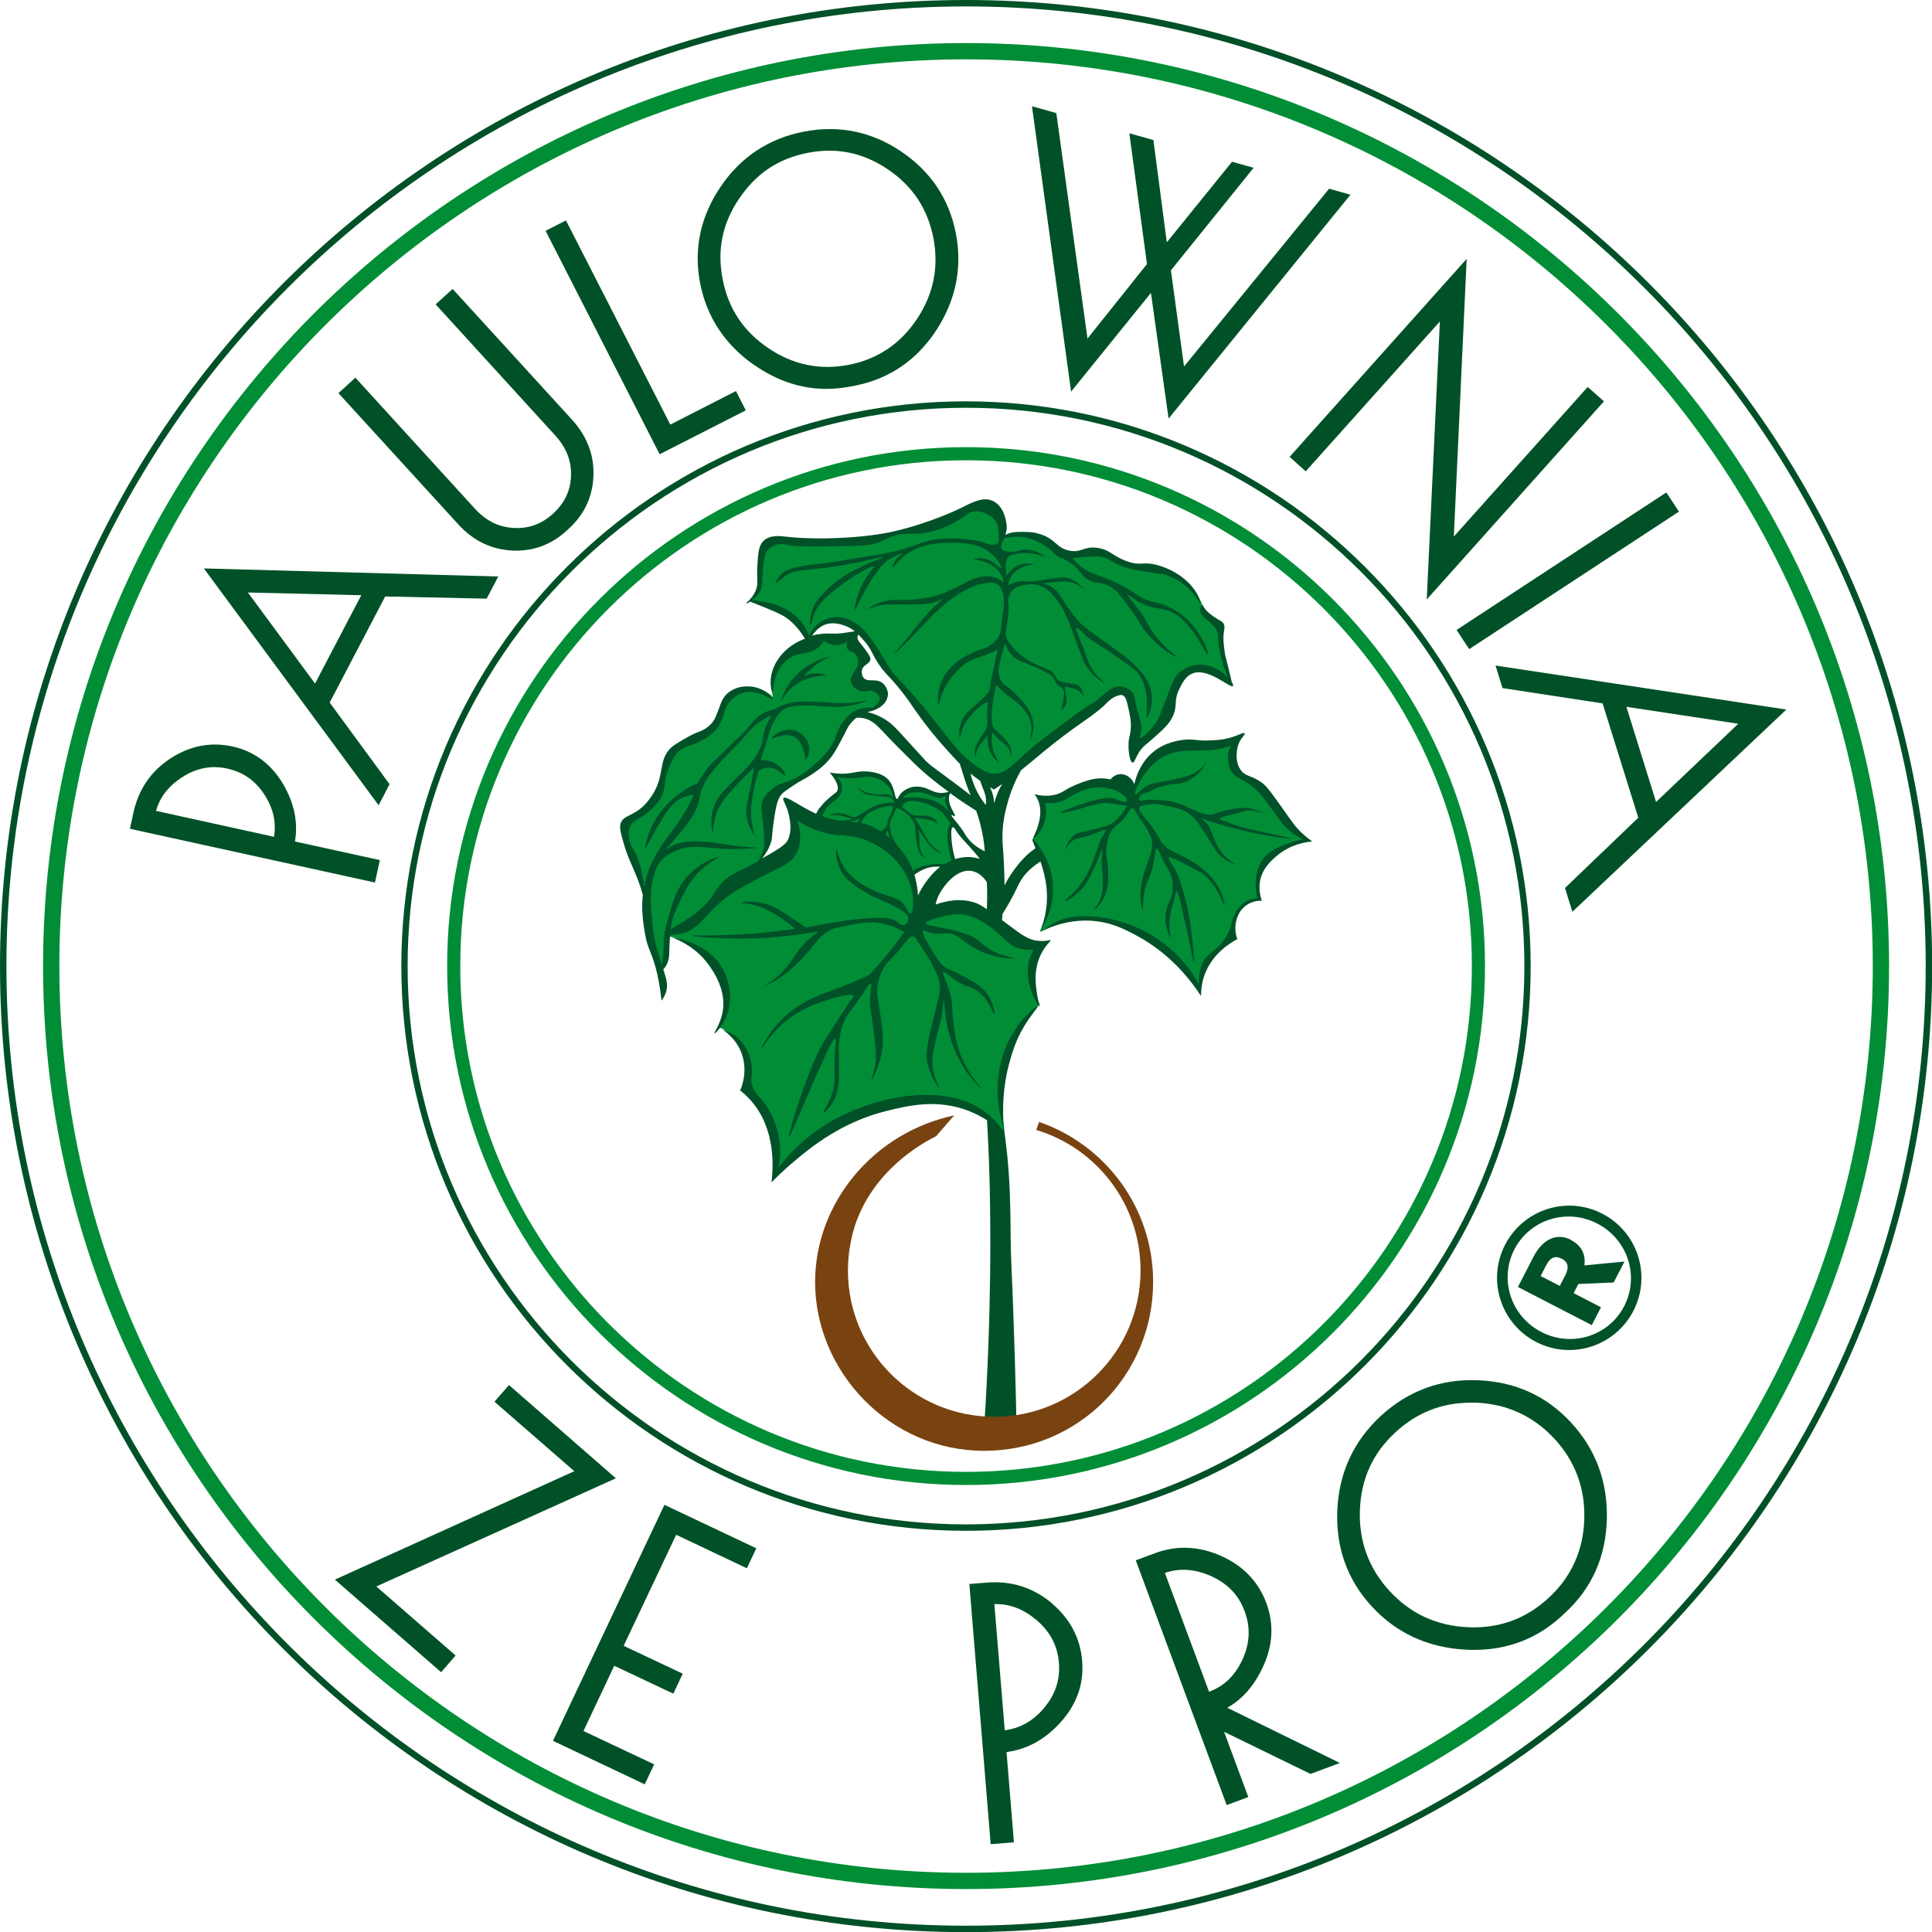
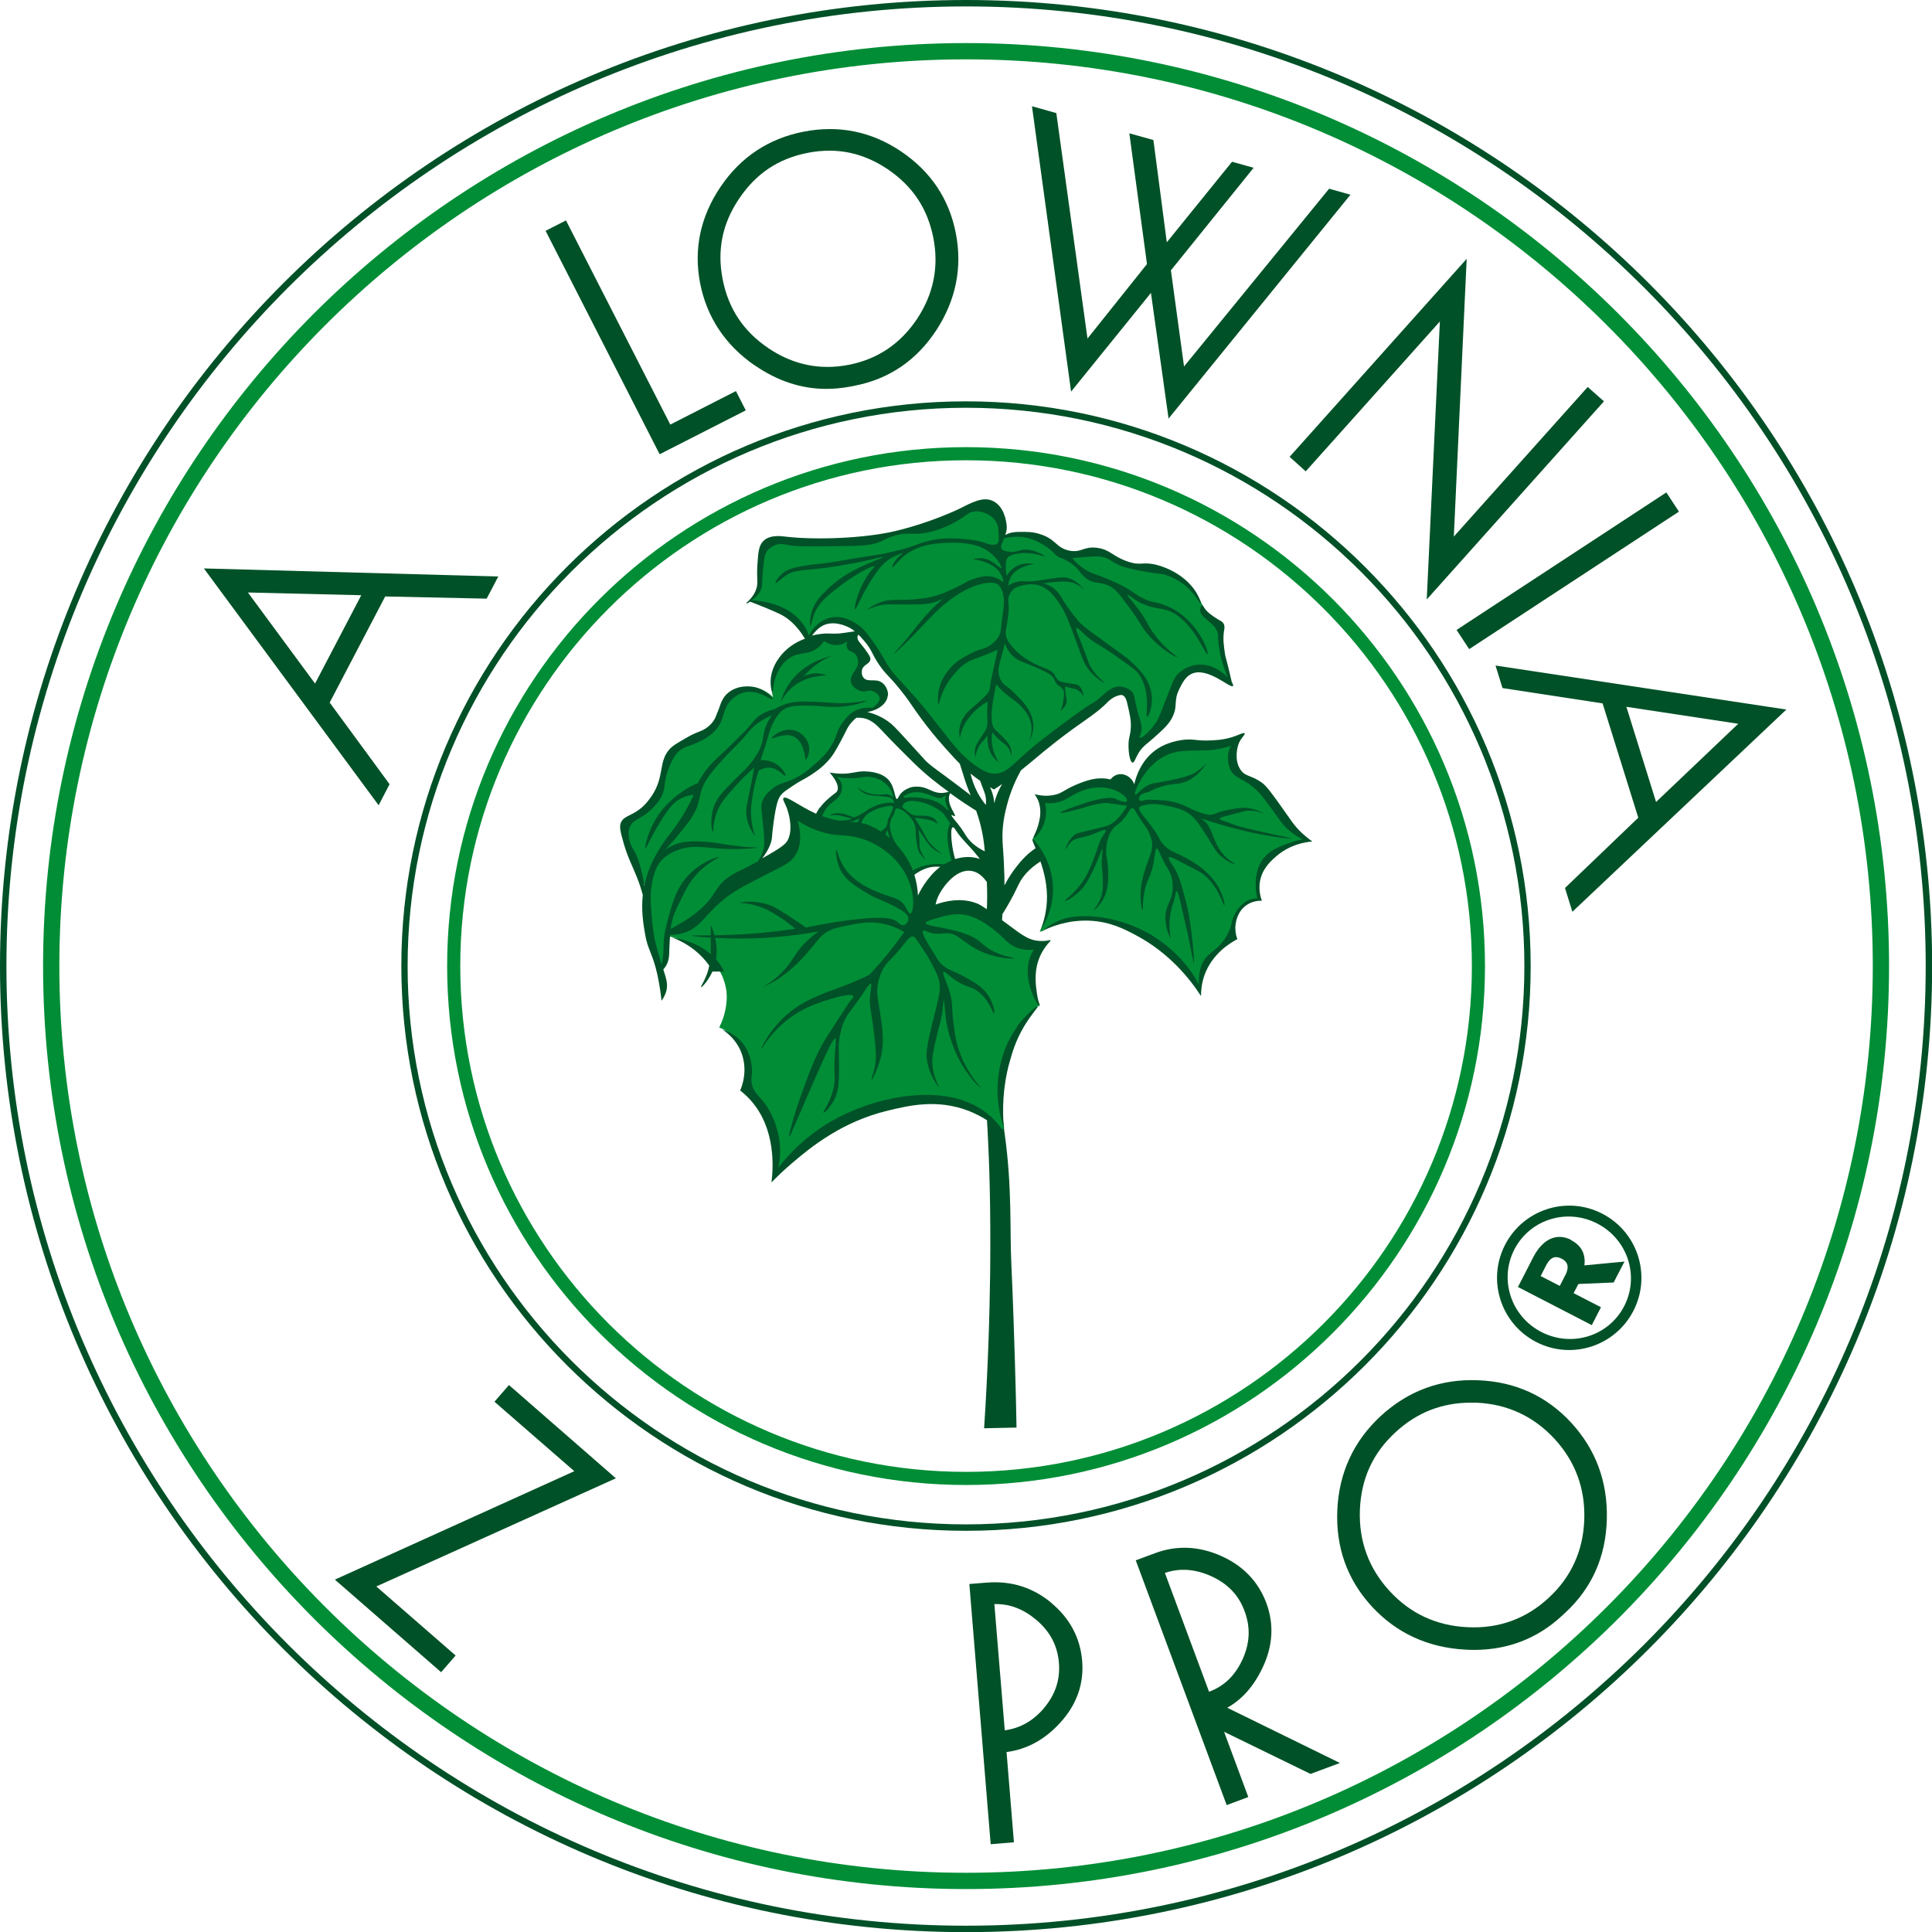
<svg xmlns="http://www.w3.org/2000/svg" version="1.1" id="Слой_1" x="0px" y="0px" viewBox="0 0 141.29 141.29" style="enable-background:new 0 0 141.29 141.29;" xml:space="preserve">
  <style type="text/css">
	.st0{fill:#008D36;}
	.st1{fill:#005127;}
	.st2{fill:#784311;}
</style>
  <g id="a">
</g>
  <g id="b">
    <g id="c">
      <g>
        <g>
          <path class="st0" d="M76.21,69.02C76,69.05,75.69,69.07,75.33,69c-0.8-0.14-1.26-0.58-1.84-1.03c-0.89-0.68-1.72-1.32-2.84-1.55      c-0.44-0.09-1.24-0.25-2.17,0c-0.69,0.19-1,0.48-1.27,0.31c-0.3-0.19-0.14-0.71-0.33-1.89c-0.06-0.39-0.14-0.71-0.2-0.93      c0.73-0.58,1.25-0.68,1.6-0.65c0.13,0.01,0.34,0.05,0.68,0.05c0.36,0,0.65-0.03,0.85-0.07c-0.25-1.13-0.39-2-0.39-2.33      c0-0.19,0.03-0.33,0.11-0.44c0.08-0.12,0.19-0.18,0.26-0.21c-0.35-0.35-0.52-0.66-0.42-0.8c0.02-0.03,0.08-0.08,0.23-0.08      c-0.1-0.15-0.3-0.49-0.29-0.95c0-0.17,0.03-0.32,0.07-0.44c-0.16,0.07-0.42,0.16-0.73,0.15c-0.42-0.01-0.53-0.18-1.09-0.31      c-0.36-0.08-0.75-0.17-1.16,0c-0.29,0.12-0.49,0.32-0.57,0.41c-0.14,0.15-0.22,0.29-0.28,0.41c-0.04-0.22-0.13-0.53-0.31-0.86      c-0.12-0.22-0.32-0.58-0.7-0.85c-0.48-0.33-1.01-0.33-1.4-0.33c-0.65,0-0.86,0.19-1.6,0.15c-0.27-0.02-0.48-0.05-0.62-0.08      c0.52,0.7,0.47,1.07,0.39,1.26c-0.03,0.07-0.06,0.1-0.47,0.51c-0.53,0.52-0.61,0.59-0.72,0.73c-0.12,0.15-0.27,0.39-0.39,0.72      c-0.12,0-0.24,0-0.38-0.02c-0.76-0.1-1.27-0.59-1.5-0.85c0.11,0.23,0.25,0.58,0.32,1.03c0.05,0.33,0.13,0.95-0.17,1.62      c-0.28,0.63-0.74,0.97-0.98,1.14c-0.74,0.53-1.5,0.61-1.86,0.62c0.73-0.79,0.95-1.48,1.01-1.96c0.07-0.51-0.04-0.78,0.07-1.83      c0.08-0.84,0.19-1.1,0.28-1.26c0.22-0.41,0.51-0.63,1.04-0.99c1.53-1.04,1.71-0.97,2.35-1.52c0.46-0.39,0.96-0.82,1.34-1.55      c0.31-0.61,0.31-1,0.8-1.57c0.18-0.21,0.44-0.51,0.88-0.72c0.56-0.26,0.78-0.08,1.19-0.34c0.44-0.29,0.73-0.86,0.57-1.17      c-0.07-0.13-0.24-0.2-0.59-0.34c-0.39-0.16-0.46-0.11-0.72-0.24c-0.29-0.15-0.58-0.31-0.64-0.59C62.71,49.2,62.81,49,63,48.61      c0.2-0.4,0.26-0.42,0.26-0.55c0-0.29-0.3-0.38-0.54-0.75c-0.12-0.18-0.25-0.47-0.26-0.91c-0.22,0.06-0.56,0.14-0.98,0.18      c-0.63,0.06-0.85-0.03-1.3,0c-0.81,0.05-1.42,0.4-1.74,0.59c-0.32,0.19-0.91,0.53-1.39,1.24c-0.19,0.27-0.56,0.84-0.61,1.65      c-0.02,0.39,0.03,0.71,0.09,0.92c-0.15-0.15-0.42-0.38-0.8-0.54c-0.16-0.07-1.01-0.4-1.84-0.02c-0.47,0.21-0.71,0.55-1.04,1.03      c-0.72,1.02-0.44,1.36-0.96,1.94c-0.66,0.73-1.21,0.31-2.14,1.12c-0.66,0.58-0.97,1.3-1.09,1.58c-0.36,0.83-0.14,0.98-0.52,1.74      c-0.29,0.59-0.57,1.15-1.14,1.45c-0.23,0.12-0.64,0.27-1.04,0.7c-0.05,0.05-0.14,0.14-0.2,0.23c-0.23,0.34-0.35,1.06,1.16,4.09      c0.16,0.32,0.29,0.58,0.38,0.73c-0.01,0.14-0.03,0.38-0.03,0.67c0,0.35-0.02,1.88,0.62,3.88c0.11,0.34,0.27,0.82,0.52,1.39      c0.1-0.23,0.2-0.51,0.29-0.83c0.06-0.23,0.13-0.46,0.16-0.77c0.03-0.23,0.04-0.54,0-0.9c0.32,0.06,0.76,0.17,1.26,0.38      c0.37,0.15,1.01,0.42,1.61,0.98c0.13,0.12,1.39,1.32,1.42,3.02c0.01,0.65-0.16,1.26-0.21,1.43c-0.11,0.36-0.24,0.65-0.34,0.86      c0.37,0.15,0.91,0.44,1.37,0.98c0.26,0.31,0.95,1.22,0.83,2.45c-0.05,0.51-0.22,0.89-0.34,1.12c0.22,0.15,0.53,0.4,0.85,0.75      c0.91,1.02,1.15,2.16,1.3,2.92c0.11,0.56,0.22,1.41,0.1,2.46c0.73-0.74,1.82-1.73,3.31-2.69c1.11-0.72,2.59-1.66,4.74-2.2      c0.66-0.17,2.87-0.67,5.22-0.2c1.43,0.29,2.17,0.79,2.6,1.18c0.31,0.28,0.53,0.56,0.67,0.75l0.19-0.14      c-0.28-1.6-0.17-2.92-0.04-3.77c0.09-0.59,0.27-1.66,0.86-2.87c0.49-0.98,1.04-1.64,1.21-1.83c0.22-0.25,0.42-0.45,0.57-0.59      c-0.22-0.43-0.9-1.9-0.34-3.49c0.14-0.4,0.33-0.73,0.52-0.99L76.21,69.02z" />
          <path class="st0" d="M93.49,58.87c-0.4-0.52-0.8-0.88-0.98-1.04c-0.54-0.49-1.11-0.87-1.17-0.91c-0.61-0.41-0.69-0.38-0.87-0.61      c-0.41-0.55-0.3-1.25-0.28-1.39c0.07-0.47,0.29-0.8,0.41-0.96c-0.21,0.08-0.55,0.2-0.97,0.29c-0.78,0.17-1.31,0.13-2.11,0.16      c-1.08,0.04-1.62,0.06-1.93,0.17c-0.77,0.28-1.24,0.81-1.58,1.19c-0.68,0.77-1.01,1.59-1.17,2.17      c-0.15-0.12-0.37-0.28-0.66-0.41c-0.8-0.37-1.54-0.29-1.92-0.25C79.12,57.4,78.09,57.95,78,58c-0.24,0.13-0.58,0.33-1.09,0.41      c-0.34,0.05-0.63,0.02-0.82-0.02c0.04,0.09,0.11,0.25,0.15,0.46c0.22,0.97-0.26,1.81-0.39,2.03c-0.07,0.13-0.19,0.31-0.36,0.51      c0.21,0.32,0.46,0.77,0.69,1.33c0.2,0.48,0.54,1.34,0.56,2.45c0.03,1.32-0.4,2.37-0.71,2.96l0.17-0.02      c0.1-0.07,0.24-0.16,0.41-0.25c0,0,0.5-0.27,1.13-0.43c1.52-0.38,3-0.09,3-0.09c0.92,0.18,1.55,0.51,2.22,0.85      c0.19,0.1,0.95,0.5,1.84,1.18c0.42,0.33,1.41,1.14,2.39,2.43c0.23,0.31,0.41,0.57,0.54,0.77c0.01-0.29,0.06-0.68,0.18-1.14      c0.09-0.31,0.25-0.87,0.66-1.43c0.53-0.72,1.21-1.09,1.61-1.27c-0.02-0.21-0.04-0.51,0-0.87c0.03-0.27,0.09-0.73,0.34-1.13      c0.46-0.73,1.35-0.88,1.58-0.91c-0.03-0.07-0.06-0.17-0.09-0.29c-0.24-1.03,0.23-1.93,0.34-2.13c0.73-1.33,2.2-1.67,2.65-1.77      c0.29-0.07,0.54-0.09,0.7-0.1c-0.19-0.08-0.5-0.24-0.82-0.52c-0.7-0.61-0.67-1.12-1.43-2.11L93.49,58.87z" />
          <path class="st0" d="M57.57,44.87c0.32,0.22,0.86,0.58,1.29,1.26c0.15,0.23,0.25,0.44,0.31,0.59c0.07-0.15,0.48-0.98,1.4-1.24      c0.65-0.18,1.2,0.02,1.45,0.11c0.66,0.25,1.05,0.7,1.34,1.04c0.69,0.82,0.54,1.2,1.34,2.17c0.22,0.27,0.2,0.2,0.65,0.72      c0.54,0.62,0.89,1.08,1.12,1.39c0.67,0.87,0.78,0.89,1.66,1.96c1.16,1.4,1.09,1.5,2.02,2.54c0.83,0.94,1.51,1.56,2.32,1.63      c0.41,0.04,0.78-0.08,0.78-0.08c0.43-0.13,0.68-0.38,1.03-0.7c0.48-0.44,0.99-0.83,1.49-1.24c0.41-0.34,0.7-0.57,1.26-0.99      c1.54-1.18,1.5-1.02,2.23-1.64c0.64-0.54,0.93-0.88,1.68-1.34c0.72-0.44,1.03-0.48,1.26-0.39c0.31,0.13,0.42,0.48,0.58,0.99      c0.09,0.28,0.2,0.71,0.23,1.79c0.01,0.35,0.02,0.82,0,1.38c0.86-0.51,1.37-1.07,1.68-1.48c0.45-0.6,0.74-1.26,1.23-2.39      c0.52-1.2,0.63-1.64,1.11-1.85c0.37-0.16,0.75-0.09,1.29,0c0.45,0.08,0.92,0.17,1.32,0.53c0.15,0.14,0.27,0.3,0.32,0.28      c0.06-0.03-0.05-0.29-0.13-0.53c-0.13-0.37-0.22-0.82-0.4-1.73c-0.1-0.51-0.15-0.77-0.18-1.12c-0.06-0.65,0.03-0.63-0.06-0.82      c-0.25-0.54-0.9-0.5-1.17-1.14c-0.05-0.11-0.02-0.09-0.09-0.3c0,0-0.17-0.49-0.49-0.94c-0.6-0.86-1.57-1.37-1.68-1.43      c-0.62-0.32-1.15-0.42-1.65-0.52c-1-0.19-1.02,0-1.69-0.18c-1.01-0.28-1.1-0.74-1.99-0.84c-0.39-0.04-0.3,0.05-1.19,0.07      c-0.86,0.02-1.3,0.02-1.75-0.17c-0.57-0.25-0.42-0.5-1.03-0.87c-1.02-0.6-2.19-0.37-2.45-0.32c-0.31,0.06-0.55,0.15-0.71,0.21      c0.16-0.85-0.03-1.66-0.56-2.02c-0.44-0.3-0.99-0.21-1.41-0.14c-0.81,0.13-1.26,0.47-1.8,0.76c-0.46,0.25-1.58,0.51-3.78,1.02      c-1.38,0.32-2.07,0.48-2.32,0.52c-1.75,0.26-2.9,0.43-4.31,0.15c-0.5-0.1-1.22-0.3-2.13-0.1c-0.36,0.08-0.76,0.17-1.04,0.5      c-0.1,0.12-0.24,0.32-0.35,1.69c-0.08,0.92-0.06,1.33-0.35,1.8c-0.13,0.21-0.28,0.36-0.39,0.45c0.23,0.04,0.53,0.09,0.88,0.19      c0.46,0.13,1.1,0.32,1.8,0.79L57.57,44.87z" />
          <path class="st0" d="M70.65,32.7c-20.92,0-37.95,17.02-37.95,37.95s17.02,37.95,37.95,37.95s37.95-17.02,37.95-37.95      S91.58,32.7,70.65,32.7z M70.65,107.64c-20.4,0-36.99-16.59-36.99-36.99s16.59-36.99,36.99-36.99s36.99,16.59,36.99,36.99      S91.05,107.64,70.65,107.64z" />
          <path class="st0" d="M70.65,3.15c-37.22,0-67.5,30.28-67.5,67.5s30.28,67.5,67.5,67.5s67.5-30.28,67.5-67.5      S107.87,3.15,70.65,3.15z M70.65,136.96c-36.56,0-66.31-29.74-66.31-66.31S34.09,4.34,70.65,4.34s66.31,29.74,66.31,66.3      S107.22,136.95,70.65,136.96L70.65,136.96z" />
        </g>
        <g>
          <path class="st1" d="M76.82,68.74c-0.19,0.05-0.48,0.1-0.82,0.07c-0.91-0.06-1.44-0.59-2.72-1.52l0.03-0.44      c0.14-0.22,0.34-0.55,0.57-0.96c0.39-0.7,0.53-1.07,0.7-1.37c0.24-0.44,0.68-0.99,1.51-1.52c0.27,0.79,0.53,1.8,0.47,2.93      c-0.05,0.88-0.27,1.59-0.46,2.08c0.27-0.41,0.91-1.48,0.91-2.97c0-1.44-0.59-2.45-0.8-2.8c-0.21-0.34-0.6-0.9-0.69-0.86      c-0.06,0.03,0.05,0.27,0.21,0.65c-0.11,0.07-0.22,0.16-0.36,0.27c-0.5,0.4-0.8,0.79-1.03,1.08c-0.26,0.33-0.58,0.78-0.88,1.37      c0-0.4-0.01-1.01-0.05-1.76c-0.05-0.99-0.1-1.26-0.1-1.79c0-1.05,0.21-1.86,0.34-2.36c0.26-0.99,0.64-1.83,1.01-2.5      c0.56-0.45,1.06-0.87,1.67-1.38c0.49-0.4,1.19-0.96,2.08-1.61c0.9-0.66,1.87-1.25,2.64-2.05c0,0,0.33-0.35,0.82-0.46      c0.06-0.01,0.13-0.03,0.21,0c0.23,0.08,0.31,0.4,0.36,0.61c0.19,0.81,0.28,1.22,0.26,1.7c-0.03,0.72-0.18,0.75-0.17,1.41      c0,0.51,0.11,1.19,0.3,1.21c0.13,0.01,0.19-0.3,0.44-0.71c0.31-0.51,0.6-0.64,1.14-1.13c0.68-0.61,1.09-0.97,1.35-1.53      c0.39-0.81,0.04-1.12,0.49-2.02c0.2-0.4,0.43-0.89,0.89-1.1c1.17-0.55,2.86,1.11,3.03,0.89c0.03-0.04,0-0.15-0.09-0.29      c-0.03-0.14-0.08-0.35-0.16-0.69c-0.29-1.23-0.3-1.11-0.34-1.39c-0.09-0.63-0.15-1.07-0.07-1.63c0.03-0.19,0.07-0.35-0.01-0.53      c-0.1-0.22-0.26-0.21-0.76-0.56c-0.39-0.27-0.54-0.45-0.62-0.56c-0.1-0.13-0.16-0.24-0.2-0.32c-0.15,0.21-0.16,0.36-0.15,0.47      c0.06,0.52,0.91,0.79,1.22,1.46c0.13,0.27,0.06,0.34,0.13,0.98c0.12,1.01,0.38,1.67,0.45,1.86c0.07,0.2,0.15,0.39,0.22,0.57      c-0.21-0.22-0.48-0.44-0.8-0.61c-0.22-0.12-0.69-0.36-1.34-0.32c-0.84,0.05-1.38,0.55-1.5,0.67c-0.24,0.24-0.33,0.42-0.9,1.91      c-0.47,1.22-0.55,1.44-0.8,1.78c-0.41,0.57-1,1.07-1.1,0.99c-0.04-0.03,0.03-0.16,0.09-0.35c0.17-0.61-0.12-0.92-0.39-2.18      c-0.11-0.51-0.1-0.65-0.26-0.83c-0.33-0.39-0.89-0.39-0.94-0.39c-0.56,0-0.89,0.38-1.5,0.89c-0.63,0.52-0.23,0.08-1.81,1.24      c-1.86,1.37-2.79,2.06-3.77,2.96c-0.81,0.75-1.3,1.29-2.06,1.28c-0.27,0-0.58-0.08-1.19-0.47c-1.12-0.73-1.73-1.56-2.65-2.73      c-0.81-1.03-1.21-1.55-1.8-2.23c-1.36-1.57-1.67-1.71-2.26-2.69c-0.26-0.44-0.46-0.84-0.93-1.49c-0.49-0.68-0.75-1.03-1.2-1.32      c-0.31-0.2-1.07-0.7-2.01-0.46c-0.99,0.25-1.44,1.14-1.51,1.29c-0.11-0.3-0.24-0.56-0.39-0.77c-1.07-1.58-3.14-1.78-3.8-1.81      c0.21-0.14,0.48-0.37,0.65-0.71c0.14-0.28,0.09-0.38,0.18-1.53c0.08-0.91,0.14-1.18,0.35-1.43c0.23-0.26,0.52-0.36,0.58-0.38      c0.37-0.12,0.7-0.04,0.81-0.01c0.64,0.15,1.78,0.13,4.06,0.1c1.44-0.02,2.17-0.04,2.88-0.37c0.25-0.12,0.52-0.28,0.99-0.41      c0.77-0.22,1.08-0.08,1.82-0.14c1.39-0.12,2.56-0.83,2.82-0.99c0.63-0.38,0.75-0.6,1.19-0.63c0.61-0.05,1.34,0.3,1.61,0.9      c0.08,0.17,0.1,0.41,0.13,0.89c0.02,0.29,0,0.48-0.11,0.57c-0.03,0.02-0.07,0.05-0.19,0.07c-0.31,0.04-0.57-0.08-0.6-0.09      c-0.49-0.23-1.7-0.34-2.17-0.36c-0.49-0.02-1.32-0.04-2.31,0.24c-0.51,0.14-0.57,0.23-1.35,0.46c-0.17,0.05-0.68,0.2-1.55,0.38      c-0.72,0.15-0.77,0.13-2.23,0.37c-1.42,0.23-1.61,0.29-2.38,0.38c-0.42,0.05-0.56,0.05-0.97,0.11c-1.36,0.19-1.7,0.41-1.86,0.53      c-0.41,0.31-0.65,0.76-0.61,0.8s0.36-0.28,0.69-0.51c0.72-0.51,1.22-0.38,3.04-0.62c1.49-0.2,2.87-0.51,2.87-0.51      c0.63-0.14,1.25-0.31,1.26-0.26c0.02,0.06-0.79,0.28-1.81,0.8c-0.56,0.28-1.38,0.71-2.21,1.51c-0.5,0.48-1.06,1.03-1.24,1.89      c-0.08,0.36-0.1,0.81-0.05,0.82c0.04,0,0.14-0.43,0.23-0.71c0.31-0.94,1.02-1.5,1.96-2.22c1.16-0.88,2.42-1.53,2.5-1.42      c0.03,0.04-0.14,0.16-0.4,0.52c-0.11,0.16-0.37,0.54-0.59,1.03c-0.33,0.74-0.51,1.57-0.43,1.59c0.1,0.04,0.58-1.35,1.62-2.77      c0.18-0.25,0.58-0.78,1.25-1.1c0.21-0.1,0.61-0.26,0.62-0.23c0.01,0.02-0.09,0.09-0.18,0.16c-0.42,0.33-0.63,0.85-0.58,0.88      c0.05,0.04,0.34-0.38,0.74-0.74c1.17-1.04,2.78-1.06,3.68-1.07c1.39-0.02,2.1,0.34,2.26,0.42c0.52,0.28,0.82,0.62,0.97,0.81      c0.2,0.26,0.37,0.57,0.31,0.62c-0.09,0.08-0.54-0.58-1.3-0.7c-0.3-0.05-0.56,0-0.75,0.06c0.2,0.02,1.64,0.2,2.1,1.24      c0.06,0.13,0.1,0.28,0.12,0.46c-0.12-0.11-0.31-0.25-0.57-0.35c-0.62-0.23-1.21-0.05-1.66,0.1c-0.45,0.15-0.4,0.21-1.28,0.63      c-0.51,0.24-0.89,0.42-1.37,0.57c-0.53,0.16-0.94,0.21-1.44,0.26c-1.37,0.14-1.71-0.05-2.5,0.18c-0.53,0.16-0.92,0.41-1.18,0.61      c0.22-0.1,0.57-0.24,1-0.33c0.47-0.1,0.7-0.07,1.9-0.06c1.17,0,1.52-0.02,1.95-0.14c0.32-0.09,0.58-0.21,0.74-0.29      c-0.17,0.14-0.4,0.34-0.67,0.6c-0.24,0.23-0.46,0.47-0.8,0.86c-0.7,0.82-0.74,0.96-1.39,1.71c-0.43,0.5-0.76,0.84-0.74,0.86      c0.02,0.02,0.33-0.29,0.47-0.41c1.21-1.15,1.8-1.87,2.52-2.57c0.8-0.77,1.82-1.61,3.04-2.02c0.74-0.25,1.37-0.27,1.61-0.03      c0.11,0.11,0.19,0.26,0.19,0.26c0.1,0.18,0.14,0.35,0.18,0.57c0.02,0.1,0.05,0.29,0,0.86c-0.02,0.32-0.11,0.67-0.17,1.38      c-0.01,0.16-0.02,0.29-0.08,0.46c-0.06,0.18-0.21,0.49-0.64,0.82c-0.5,0.38-0.82,0.3-1.43,0.62c-0.59,0.31-0.91,0.48-1.26,0.79      c-0.23,0.21-1.04,0.96-1.19,2.16c-0.05,0.37-0.02,0.69,0.01,0.9c0.11-0.5,0.37-1.37,1.07-2.2c0.32-0.38,0.67-0.81,1.28-1.09      c0.33-0.16,0.64-0.22,1.49-0.58c0.21-0.09,0.37-0.16,0.49-0.21c-0.15,0.71-0.27,1.26-0.36,1.67c-0.11,0.48-0.14,0.61-0.17,0.86      s-0.02,0.3-0.07,0.42c-0.05,0.14-0.14,0.29-0.53,0.65c-0.17,0.16-0.29,0.26-0.41,0.37c-0.43,0.37-0.65,0.56-0.77,0.72      c-0.11,0.14-0.46,0.59-0.5,1.24c-0.01,0.23,0.02,0.42,0.05,0.54c0-0.02,0-0.06,0.02-0.11c0.24-1.3,1.3-2.09,1.55-2.28      c0.1-0.07,0.26-0.18,0.46-0.28c-0.05,0.61-0.04,1.04-0.02,1.34c0,0.12,0.02,0.3-0.05,0.53c-0.06,0.21-0.14,0.31-0.33,0.59      c-0.32,0.49-0.49,0.74-0.53,1.04c-0.03,0.22,0,0.42,0.04,0.55c0.08-0.51,0.24-0.78,0.34-0.92c0.06-0.08,0.23-0.29,0.38-0.46      c0.08-0.09,0.14-0.16,0.18-0.21c-0.03,0.23-0.08,0.92,0.37,1.54c0.14,0.2,0.3,0.34,0.44,0.44c-0.24-0.38-0.55-1.02-0.52-1.81      c0-0.14,0.02-0.27,0.04-0.39c0.1,0.13,0.27,0.32,0.5,0.53c0.3,0.27,0.46,0.33,0.63,0.56c0.1,0.13,0.22,0.35,0.28,0.68      C73.99,55.2,74,55,73.93,54.77c-0.1-0.37-0.33-0.61-0.64-0.92c-0.38-0.4-0.51-0.41-0.64-0.67c-0.11-0.22-0.12-0.4-0.13-0.75      c-0.01-0.28,0-0.67,0.22-1.83c0.05-0.24,0.09-0.43,0.11-0.55c0.11,0.13,0.28,0.31,0.5,0.52c0.38,0.35,0.61,0.48,0.85,0.67      c0.25,0.19,0.99,0.77,1.19,1.63c0.05,0.23,0.12,0.7-0.12,1.33c0.25-0.44,0.3-0.82,0.3-1.04c0.03-1.01-0.7-1.78-0.96-2.05      c-0.59-0.62-0.86-0.82-0.86-0.82c-0.19-0.13-0.42-0.28-0.57-0.57c-0.02-0.04-0.1-0.2-0.14-0.46c-0.06-0.41,0.05-0.68,0.25-1.44      c0.05-0.18,0.12-0.45,0.2-0.78c0.22,0.61,0.54,0.93,0.78,1.11c0.18,0.13,0.5,0.26,1.14,0.51c0,0,0.47,0.18,1.17,0.54      c0.1,0.05,0.27,0.14,0.42,0.32c0.13,0.16,0.1,0.23,0.21,0.4c0.2,0.31,0.38,0.25,0.52,0.49c0.13,0.21,0.09,0.44,0.03,0.86      c-0.05,0.3-0.13,0.55-0.19,0.72c0.36-0.31,0.44-0.56,0.44-0.74s-0.07-0.34-0.11-0.8c0-0.1-0.01-0.19-0.02-0.24      c0.06,0.01,0.15,0.03,0.25,0.06c0.38,0.09,0.57,0.12,0.69,0.2c0.26,0.17,0.38,0.38,0.43,0.48c-0.07-0.55-0.26-0.76-0.42-0.85      c-0.14-0.08-0.24-0.05-1.03-0.2c-0.1-0.02-0.21-0.04-0.33-0.11c-0.22-0.14-0.31-0.36-0.34-0.42c-0.19-0.4-0.74-0.46-1.54-0.87      c-0.34-0.17-1.05-0.57-1.62-1.27c-0.23-0.28-0.38-0.54-0.42-0.85c-0.03-0.22,0.02-0.24,0.1-0.78c0.11-0.73,0.16-1.1,0.1-1.5      c-0.01-0.06-0.03-0.19,0-0.36c0.04-0.25,0.17-0.43,0.23-0.51c0.22-0.27,0.52-0.35,0.8-0.42c0.16-0.04,0.57-0.13,1.01-0.05      c0.9,0.17,1.44,0.99,1.83,1.6c0.3,0.48,0.5,0.99,0.88,1.99c0.62,1.64,0.67,2.09,1.21,2.73c0.5,0.58,1.07,0.91,1.09,0.88      s-0.54-0.4-0.99-1.12c-0.22-0.35-0.19-0.42-0.63-1.56c-0.36-0.92-0.54-1.29-0.46-1.35c0.09-0.06,0.36,0.24,0.56,0.43      c0.68,0.66,0.91,0.63,2.2,1.53c1.07,0.75,1.61,1.12,1.79,1.38c0.96,1.35,0.45,3.14,0.62,3.16c0.11,0.01,0.45-0.8,0.32-1.71      c-0.17-1.13-0.98-1.87-1.71-2.53c-0.14-0.12-0.08-0.07-2.05-1.5c-1.11-0.81-1.3-0.95-1.58-1.27c-0.65-0.75-1.1-1.49-1.1-1.49      c-0.21-0.35-0.4-0.71-0.83-0.99c-0.25-0.16-0.48-0.23-0.65-0.27c0.21-0.04,0.51-0.09,0.88-0.11c0.57-0.04,0.94-0.07,1.35,0.08      c0.19,0.07,0.5,0.21,0.82,0.54c-0.58-0.73-1.1-0.91-1.44-0.95c-0.29-0.03-0.79,0.04-1.78,0.2c-0.21,0.03-0.38,0.06-0.63,0.08      c-0.48,0.03-0.63-0.04-0.93,0c-0.2,0.03-0.5,0.1-0.83,0.32c0.04-0.37,0.19-0.62,0.27-0.75c0.27-0.39,0.66-0.55,0.91-0.65      c0.31-0.12,0.58-0.16,0.76-0.17c-0.14-0.03-0.83-0.19-1.47,0.23c-0.31,0.2-0.48,0.46-0.57,0.62c-0.03-0.12-0.06-0.3-0.07-0.52      c-0.01-0.35-0.02-0.6,0.13-0.8c0.14-0.18,0.34-0.22,0.67-0.29c0.28-0.06,0.61-0.08,1.04-0.03c0.65,0.08,1.06,0.26,1.06,0.24      c0-0.02-0.93-0.7-1.83-0.47c-0.21,0.05-0.55,0.19-0.97,0.09c-0.19-0.04-0.3-0.07-0.38-0.16c-0.16-0.18,0.01-0.47,0.17-0.82      c0.21-0.02,0.58-0.1,0.97-0.1c0.98,0,1.77,0.52,2.05,0.7c0.71,0.46,0.66,0.73,1.19,0.88c0.02,0,0.05,0.01,0.07,0.02      c0.17,0.09,0.4,0.21,0.65,0.38c0.61,0.43,0.55,0.68,1.02,1.04c0.68,0.53,1.04,0.19,1.83,0.64c0.4,0.23,0.72,0.65,1.34,1.49      c0.87,1.17,0.81,1.3,1.29,1.89c1,1.21,2.2,1.82,2.24,1.77c0.03-0.04-0.82-0.52-1.65-1.63c-0.59-0.79-0.56-1.08-1.36-2.09      c-0.32-0.41-0.67-0.8-0.63-0.84s0.32,0.2,0.55,0.35c0.85,0.58,1.68,0.62,2.13,0.72c1.96,0.43,3,3.36,3.17,3.26      c0.1-0.06-0.24-1.02-0.88-1.85c-0.22-0.29-0.96-1.24-2.25-1.73c-0.71-0.27-0.91-0.15-1.64-0.52c-0.53-0.27-0.56-0.4-1.31-0.81      c-0.52-0.28-0.96-0.47-1.33-0.62c-0.82-0.34-0.92-0.32-1.28-0.5c-0.33-0.17-0.77-0.47-1.21-0.98c0.18-0.02,0.41-0.04,0.73-0.07      c0.79-0.06,1.18-0.09,1.48-0.02c0.59,0.13,0.6,0.35,1.38,0.66c0.38,0.15,0.76,0.22,1.5,0.37c1.43,0.27,1.33,0.14,1.82,0.31      c0.24,0.08,1.15,0.41,1.87,1.25c0.35,0.41,0.58,0.86,0.63,0.83c0.04-0.02-0.11-0.39-0.19-0.55c-0.46-0.98-1.59-1.9-3.01-2.28      c-1.1-0.29-1.14,0.1-2.19-0.27c-1.06-0.37-1.23-0.84-2.14-0.98c-1.05-0.16-1.2,0.39-2.12,0.19c-0.98-0.22-0.94-0.87-2.21-1.23      c-0.49-0.14-0.83-0.14-1.51-0.13c-0.18,0-0.56,0.02-0.93,0.22c0.08-0.22,0.13-0.45,0.1-0.71c-0.04-0.29-0.16-1.37-1.02-1.78      c-0.73-0.34-1.56,0.14-2.47,0.59c0,0-2.05,1-4.67,1.62c-2.19,0.52-5.79,0.67-8.04,0.4c-0.32-0.04-1.11-0.14-1.58,0.31      c-0.36,0.35-0.39,0.86-0.45,1.79c-0.07,1.05,0.11,1.34-0.15,1.91c-0.26,0.57-0.7,0.84-0.67,0.88c0.02,0.02,0.14-0.03,0.29-0.13      c0.12,0.05,0.28,0.1,0.47,0.18c0.12,0.05,1.33,0.52,1.87,0.81c0.38,0.21,1.04,0.67,1.67,1.72c-0.47,0.17-1,0.45-1.47,0.91      c-0.2,0.19-0.99,1-1.04,2.14c-0.02,0.43,0.07,0.86,0.13,0.86c0.07,0,0.03-0.56,0.26-1.17c0.07-0.18,0.34-0.89,0.98-1.32      c0.77-0.52,1.4-0.17,2.14-0.8c0.19-0.17,0.32-0.34,0.4-0.45c0.1,0.07,0.58,0.4,1.17,0.27c0.22-0.05,0.39-0.15,0.51-0.23      c-0.08,0.33,0,0.5,0.07,0.59c0.12,0.14,0.28,0.11,0.46,0.26c0.19,0.16,0.24,0.39,0.26,0.48c0.15,0.66-0.64,1.05-0.51,1.62      c0.08,0.33,0.43,0.6,0.73,0.67c0.37,0.1,0.56-0.13,0.92,0.02c0.19,0.08,0.43,0.27,0.45,0.51c0.02,0.22-0.16,0.39-0.37,0.57      c-0.04,0.04-0.09,0.08-0.15,0.12c-0.34-0.03-0.82-0.02-1.3,0.23c-0.38,0.2-0.6,0.48-0.81,0.74c-0.54,0.69-0.43,1-0.87,1.75      c-0.4,0.69-0.9,1.11-1.36,1.51c-0.35,0.3-0.76,0.65-1.38,0.95c-0.76,0.36-1.11,0.31-1.65,0.77c-0.19,0.16-0.48,0.4-0.65,0.79      c-0.2,0.46-0.08,0.73,0.03,1.97c0.08,0.86,0.11,1.29,0.01,1.66c-0.1,0.37-0.26,0.66-0.41,0.87c-1.08,0.58-1.38,0.68-1.84,0.95      c-1.37,0.81-1.08,1.47-2.47,2.64c-0.83,0.7-1.63,1.09-2.06,1.35c0-0.07,0.02-0.14,0.02-0.18c0.11-0.73,0.35-1.23,0.75-2.03      c0.33-0.67,0.59-1.19,1.08-1.74c0.83-0.94,1.73-1.28,1.71-1.32c-0.03-0.04-1.25,0.28-2.24,1.31c-0.88,0.92-1.18,2-1.47,3.06      c-0.18,0.66-0.36,1.29-0.37,2.07c0,0.17,0,0.47-0.05,0.9c-0.02,0.2-0.06,0.37-0.09,0.53c-0.11-0.35-0.29-0.97-0.4-1.38      c-0.2-0.77-0.25-1.35-0.31-1.96c-0.1-1.09-0.18-1.97,0.09-3.03c0.17-0.64,0.35-0.93,0.47-1.08c0.15-0.21,0.52-0.63,1.34-0.93      c1.38-0.51,2.24,0,4.55-0.07c0.6-0.02,1.09-0.06,1.37-0.1c-0.34-0.01-0.86-0.04-1.49-0.11c-1.19-0.13-1.53-0.27-2.59-0.33      c-1.02-0.06-1.5,0.02-1.92,0.16c-0.37,0.13-0.66,0.3-0.85,0.42c0.24-0.25,0.55-0.57,0.88-0.98c0.87-1.06,1.32-1.61,1.55-2.45      c0.12-0.44,0.11-0.7,0.34-1.22c0.19-0.43,0.41-0.72,0.6-0.96c0.72-0.91,1.38-1.55,1.91-2.09c0.81-0.81,0.89-1.11,1.47-1.53      c0.41-0.29,0.79-0.48,1.04-0.59c-0.25,0.36-0.38,0.67-0.46,0.88c-0.21,0.59-0.13,0.9-0.38,1.5c-0.12,0.29-0.24,0.48-0.39,0.7      c-0.49,0.74-0.93,1.07-1.5,1.65c-0.86,0.87-1.3,1.31-1.53,2.02c-0.29,0.9-0.11,1.77-0.05,1.78c0.05,0,0-0.6,0.27-1.37      c0.27-0.74,0.69-1.22,1.46-2.06c0.3-0.33,0.73-0.78,1.3-1.28c-0.04,0.21-0.1,0.55-0.18,0.96c-0.32,1.62-0.44,1.93-0.4,2.45      c0.03,0.38,0.16,0.96,0.65,1.63c-0.1-0.29-0.22-0.71-0.28-1.24c-0.07-0.69,0-1.21,0.1-1.79c0.07-0.46,0.2-1.08,0.44-1.79      c0.2-0.11,0.46-0.22,0.77-0.21c0.68,0.04,1.12,0.66,1.19,0.6c0.06-0.05-0.17-0.51-0.61-0.82c-0.47-0.33-0.98-0.34-1.22-0.32      c0.08-0.24,0.21-0.62,0.36-1.09c0.29-0.93,0.31-1.15,0.53-1.58c0.21-0.41,0.42-0.82,0.88-1.09c0.29-0.17,0.59-0.23,1.37-0.24      c1.04-0.01,1.41,0.08,2.02,0.1c1.46,0.04,2.62-0.42,2.61-0.46c0-0.03-0.66,0.15-1.71,0.18c-0.8,0.02-0.94-0.07-2.38-0.11      c-0.8-0.02-1.11,0-1.48,0.08c-0.53,0.12-0.94,0.32-1.2,0.48c-0.18,0.04-0.45,0.11-0.74,0.26c-0.56,0.29-0.83,0.68-1.2,1.12      c-0.18,0.21-0.58,0.6-1.39,1.39c-0.95,0.92-1.2,1.08-1.63,1.65c-0.29,0.39-0.5,0.74-0.63,0.98c-0.19,0.08-0.45,0.2-0.74,0.37      c-1.15,0.67-1.81,1.51-1.97,1.72c-0.95,1.27-1.19,2.66-1.12,2.69c0.05,0.02,0.33-0.71,1.13-2.01c0.6-0.98,0.97-1.41,1.53-1.68      c0.35-0.17,0.67-0.22,0.88-0.24c-0.12,0.27-0.33,0.69-0.61,1.19c-0.8,1.39-1.34,1.81-2,2.93c-0.25,0.43-0.66,1.15-0.92,2.14      c-0.04,0.13-0.06,0.26-0.09,0.39c-0.14-0.91-0.39-2.01-0.77-2.6c-0.06-0.09-0.3-0.45-0.36-0.96c-0.02-0.16-0.05-0.45,0.08-0.75      c0.18-0.42,0.56-0.53,0.98-0.8c0,0,0.75-0.48,1.22-1.22c0.51-0.81,0.15-1.18,0.75-2.53c0.28-0.64,0.5-0.86,0.64-0.98      c0.38-0.33,0.69-0.34,1.26-0.59c0.25-0.11,0.88-0.39,1.34-0.86c0.84-0.87,0.48-1.72,1.38-2.44c0.13-0.1,0.39-0.31,0.79-0.4      c1.07-0.24,2.01,0.6,2.07,0.51c0.05-0.08-0.44-0.67-1.22-0.88c-0.1-0.03-0.99-0.25-1.8,0.23c-1.16,0.7-0.65,1.98-1.87,2.77      c-0.41,0.27-0.61,0.21-1.51,0.74c-0.58,0.34-0.86,0.5-1.07,0.71c-0.93,0.95-0.38,2.04-1.39,3.52c-0.13,0.18-0.3,0.43-0.58,0.7      c-0.76,0.72-1.35,0.67-1.62,1.15c-0.18,0.32-0.07,0.73,0.16,1.54c0.31,1.09,0.63,1.64,0.99,2.55c0.2,0.5,0.33,0.93,0.42,1.26      c-0.12,1.12,0.03,2.08,0.16,2.84c0.2,1.21,0.55,1.39,0.91,3.01c0.17,0.79,0.25,1.45,0.3,1.89c0.13-0.17,0.29-0.43,0.37-0.79      c0.09-0.45-0.02-0.81-0.24-1.5c0.07-0.07,0.13-0.15,0.19-0.25c0.25-0.41,0.24-0.8,0.25-1.23c0.01-0.39,0.04-0.75,0.06-1.05      c0.21,0.01,0.48-0.01,0.74-0.07c1.54-0.33,1.76-1.5,3.54-2.79c0.66-0.48,1.4-0.86,2.87-1.61c1.15-0.59,1.67-0.79,2.03-1.38      c0.51-0.84,0.32-1.87,0.14-2.5c0.34,0.23,0.88,0.54,1.6,0.78c1.21,0.41,1.74,0.2,2.79,0.46c1.62,0.4,2.63,1.48,2.82,1.7      c1.21,1.34,1.3,2.83,1.23,3.39c-0.02,0.11-0.06,0.45-0.19,0.47c-0.13,0.02-0.26-0.33-0.39-0.54c-0.36-0.6-0.99-0.63-1.88-0.98      c-0.52-0.21-1.86-0.74-2.59-1.88c-0.4-0.64-0.49-1.27-0.55-1.26c-0.07,0.02-0.02,0.72,0.23,1.32c0.37,0.87,1.12,1.32,2.16,1.94      c0.55,0.33,1.11,0.45,2.13,1.02c0.35,0.2,0.74,0.43,0.74,0.75c0,0.2-0.15,0.44-0.34,0.47c-0.19,0.04-0.38-0.15-0.44-0.21      c-0.29-0.27-0.85-0.39-2.31-0.28c-1.91,0.15-3.96,0.58-4.4,0.67c-0.23-0.16-0.56-0.4-0.97-0.66c-0.8-0.52-1.19-0.78-1.56-0.93      c-1.15-0.46-2.26-0.27-2.27-0.22c0,0.03,0.53,0,1.3,0.25c0.64,0.2,1.09,0.49,1.52,0.76c0.32,0.2,0.73,0.49,1.19,0.89      c-0.24,0.04-0.59,0.09-1.01,0.14c-3.75,0.48-6.53,0.29-6.54,0.37c0,0.05,1.08,0.13,1.9,0.17c1.98,0.09,3.53,0,4.32-0.08      c0.82-0.07,1.86-0.19,3.05-0.4c-0.19,0.13-0.49,0.35-0.81,0.65c-0.75,0.7-0.99,1.27-1.45,1.86c-0.34,0.43-0.9,1.02-1.82,1.55      c0.32-0.14,0.81-0.37,1.35-0.75c1-0.69,1.77-1.6,2.13-2.02c0.59-0.7,0.76-1.03,1.33-1.33c0.32-0.17,0.6-0.23,1.15-0.35      c0.98-0.21,1.7-0.36,2.59-0.22c0.42,0.06,1.06,0.22,1.79,0.65c-0.25,0.35-0.51,0.71-0.8,1.08c-0.59,0.76-1.18,1.44-1.75,2.05      c-0.14,0.07-0.36,0.17-0.62,0.29c-1.48,0.66-2.12,0.81-2.94,1.16c-0.67,0.28-1.61,0.69-2.54,1.52      c-1.26,1.12-1.83,2.43-1.79,2.46c0.03,0.02,0.46-0.88,1.49-1.8c1.26-1.14,2.57-1.55,3.43-1.82c0.2-0.06,1.66-0.52,1.79-0.26      c0.05,0.11-0.17,0.32-0.26,0.4c0,0-0.54,0.83-1.6,2.47c-0.79,1.21-1.23,2.4-1.8,3.95c-0.64,1.73-1.1,3.43-1.02,3.46      c0.08,0.03,0.68-1.55,2.16-4.87c0.58-1.31,1.05-2.34,1.21-2.29c0.08,0.03,0.02,0.34-0.03,1.08c-0.11,1.57,0.07,1.68-0.08,2.43      c-0.23,1.16-0.84,1.85-0.76,1.9c0.07,0.04,0.53-0.4,0.83-1.03c0.3-0.63,0.31-1.26,0.31-2.49c0-1-0.08-1.36,0.07-2.14      c0.1-0.54,0.23-0.86,0.29-0.99c0.2-0.47,0.38-0.65,0.84-1.28c0.77-1.06,1-1.55,1.12-1.5c0.1,0.04,0,0.4-0.05,0.91      c-0.06,0.68,0.04,0.83,0.25,2.41c0.24,1.83,0.18,2.29,0.14,2.53c-0.11,0.68-0.33,1.17-0.29,1.19c0.05,0.02,0.45-0.77,0.67-1.6      c0.31-1.17,0.12-2.26-0.04-3.35c-0.14-0.94-0.29-1.38-0.15-2.13c0.13-0.65,0.4-1.1,0.48-1.22c0.21-0.32,0.29-0.34,0.76-0.85      c0.83-0.92,1.02-1.39,1.33-1.34c0.11,0.02,0.17,0.09,0.43,0.49c0.47,0.71,0.7,1.06,0.81,1.28c0.39,0.74,0.59,1.1,0.66,1.46      c0.13,0.62,0,1.09-0.17,1.8c-0.55,2.17-0.82,3.27-0.74,3.89c0.16,1.24,0.88,2.12,0.91,2.1c0.03-0.01-0.41-0.66-0.49-1.63      c-0.05-0.56,0.08-1.08,0.32-2.13c0.21-0.9,0.35-1.16,0.43-1.95c0.03-0.32,0.05-0.63,0.08-0.63c0.05,0,0.07,0.69,0.15,1.3      c0.02,0.15,0.21,1.55,0.95,2.97c0.69,1.33,1.57,2.14,1.6,2.12s-0.81-0.87-1.39-2.22c-0.43-1.01-0.54-2.01-0.61-2.62      c-0.14-1.08-0.02-1.3-0.25-2.11c-0.24-0.87-0.6-1.44-0.47-1.53c0.1-0.07,0.36,0.27,0.95,0.65c0.75,0.49,0.97,0.37,1.49,0.72      c0.95,0.64,1.16,1.72,1.26,1.68c0.07-0.03-0.02-0.72-0.45-1.36c-0.39-0.58-0.9-0.88-1.57-1.26c-1-0.57-1.36-0.53-1.88-1.05      c-0.14-0.15-0.31-0.42-0.64-0.96c-0.37-0.61-0.8-1.3-0.65-1.43c0.06-0.06,0.19,0.02,0.39,0.1c0.57,0.2,1.02,0.09,1.31,0.08      c0.89-0.04,1.24,0.79,2.67,1.39c1.2,0.5,2.32,0.48,2.33,0.44c0-0.03-0.53-0.08-1.21-0.35c-1.15-0.46-1.09-0.88-2.1-1.32      c-0.69-0.3-1.55-0.47-2.27-0.61c-0.48-0.09-0.92-0.16-0.93-0.29c0-0.13,0.4-0.24,0.76-0.35c0.59-0.17,1.07-0.3,1.6-0.3      c1.08,0,1.91,0.61,2.47,1.01c0.97,0.71,1.15,1.26,2.04,1.5c0.41,0.11,0.78,0.11,1.03,0.08c-0.09,0.14-0.24,0.41-0.34,0.78      c-0.44,1.64,0.67,3.39,0.77,3.36c0.04-0.01-0.11-0.3-0.2-0.96c-0.09-0.63-0.2-1.47,0.11-2.39c0.11-0.33,0.35-0.87,0.87-1.42      L76.82,68.74z M61.76,46.28c-0.85,0.13-1.04,0-1.65,0.07c-0.11,0.01-0.37,0.04-0.72,0.13c0.02-0.02,0.03-0.05,0.05-0.07      c0.08-0.1,0.34-0.45,0.72-0.65c0.77-0.41,1.68,0.01,1.87,0.1s0.34,0.19,0.48,0.31C62.3,46.19,62.03,46.25,61.76,46.28      L61.76,46.28z M71.03,56.61c0.22,0.19,0.44,0.34,0.65,0.49c0.05,0.15,0.1,0.29,0.14,0.39c0.17,0.43,0.29,0.7,0.29,1.11      c0,0.11,0,0.2-0.02,0.26c-0.19-0.23-0.4-0.53-0.59-0.88c-0.27-0.51-0.43-1-0.52-1.4L71.03,56.61L71.03,56.61z M70.79,61.32      c-0.25-0.32-0.3-0.52-0.75-1.08c-0.2-0.25-0.5-0.58-0.45-0.63c0.03-0.03,0.19,0.11,0.24,0.07c0.11-0.09-0.57-0.79-0.41-1.51      c0.02-0.07,0.04-0.11,0.06-0.17c0.04,0.03,0.08,0.06,0.11,0.08c0.7,0.51,1.32,0.91,1.8,1.21c0.08,0.24,0.2,0.59,0.31,1.02      c0.17,0.67,0.26,1.23,0.32,1.95C71.4,61.96,71.02,61.61,70.79,61.32z M71.66,62.82c-0.75-0.27-1.42-0.1-1.74-0.02      c-0.03,0-0.05,0.02-0.07,0.03c-0.1-0.35-0.21-0.82-0.26-1.39c-0.02-0.32-0.07-0.89,0.09-0.94c0.12-0.04,0.2,0.28,0.66,0.8      c0.47,0.54,0.75,0.79,1.19,1.35C71.56,62.69,71.61,62.75,71.66,62.82z M64.94,50.87c0.03-0.32-0.14-0.76-0.47-0.97      c-0.46-0.3-1.02,0.02-1.31-0.33c-0.14-0.16-0.16-0.4-0.12-0.58c0.1-0.4,0.55-0.41,0.61-0.75c0.03-0.18-0.12-0.39-0.41-0.79      c-0.34-0.46-0.56-0.61-0.53-0.86c0-0.08,0.04-0.13,0.07-0.18c0.13,0.14,0.27,0.28,0.42,0.46c0.59,0.68,0.53,0.92,1.09,1.74      c0.52,0.76,0.69,0.76,1.54,1.82c0.53,0.65,0.8,1.08,1.12,1.54c1.2,1.71,2.22,2.78,2.69,3.3c0.21,0.23,0.39,0.42,0.55,0.58      c0.07,0.23,0.15,0.48,0.21,0.66c0.14,0.46,0.22,0.7,0.32,0.98c0.11,0.29,0.2,0.52,0.27,0.67c-0.19-0.14-0.48-0.37-0.84-0.64      c-1.79-1.35-1.91-1.38-2.38-1.81c-0.16-0.15-0.02-0.03-1.52-1.66c-0.81-0.89-1.01-1.09-1.34-1.32      c-0.52-0.36-1.04-0.55-1.48-0.66c0.86-0.14,1.45-0.66,1.49-1.19L64.94,50.87z M69.22,58.9c0.09,0.24,0.18,0.34,0.16,0.36      c-0.03,0.03-0.24-0.18-0.38-0.3c-0.51-0.43-1.11-0.53-1.54-0.6c-0.83-0.13-1.37,0.04-1.39-0.06c-0.02-0.08,0.3-0.27,0.65-0.34      c0.53-0.1,1.06,0.1,1.36,0.21c0.33,0.12,0.59,0.27,0.83,0.15c0.09-0.04,0.22-0.14,0.25-0.11c0.02,0.02,0,0.07-0.02,0.14      c-0.05,0.18,0.01,0.34,0.09,0.54L69.22,58.9z M59.93,59.08c-0.07,0.1-0.16,0.26-0.25,0.43c-1.25-0.57-2.19-1.35-2.38-1.15      c-0.1,0.11,0.12,0.35,0.3,0.9c0.05,0.17,0.4,1.25,0.06,2.07c-0.13,0.33-0.37,0.59-1.92,1.44c0.24-0.3,0.5-0.7,0.65-1.19      c0.11-0.35,0.02-0.28,0.19-1.48c0.2-1.43,0.35-1.74,0.56-1.99c0.14-0.18,0.38-0.33,0.85-0.65c0.61-0.41,0.77-0.43,1.29-0.77      c0.32-0.21,0.8-0.52,1.26-1.03c0.37-0.4,0.57-0.77,0.91-1.39c0.46-0.83,0.48-1.07,0.88-1.5c0.1-0.11,0.2-0.2,0.3-0.28      c0.16-0.01,0.33,0,0.52,0.03c0.73,0.15,1.14,0.71,1.55,1.12c0,0,0.4,0.45,2.02,2.05c1.01,1,1.93,1.69,2.66,2.22      c-0.26,0.07-0.49,0.09-0.63,0.08c-0.65-0.05-0.9-0.44-1.63-0.46c-0.3-0.01-0.46,0.03-0.57,0.07c-0.22,0.08-0.62,0.26-0.82,0.65      c-0.05,0.09-0.07,0.17-0.13,0.18c-0.17,0.01-0.14-0.82-0.59-1.36c-0.53-0.64-1.55-0.65-1.81-0.66c-0.69,0-1,0.23-1.95,0.16      c-0.24-0.02-0.44-0.05-0.57-0.07c0.62,0.73,0.65,1.12,0.55,1.34c-0.06,0.13-0.12,0.12-0.48,0.42c-0.23,0.19-0.54,0.46-0.8,0.82      H59.93z M62.72,60.15c-0.19-0.03-0.38-0.04-0.57-0.05c0.15-0.03,0.27-0.07,0.36-0.1c0.14-0.05,0.25-0.09,0.37-0.16      C62.81,59.95,62.76,60.05,62.72,60.15L62.72,60.15z M62.56,59.76c-0.16,0.03-0.28-0.04-0.44-0.1c-0.17-0.07-0.55-0.22-0.93-0.19      c-0.29,0.02-0.53,0.15-0.53,0.17c0,0.02,0.2-0.04,0.51-0.03c0.18,0,0.4,0.06,0.83,0.17c0.2,0.05,0.28,0.08,0.28,0.1      c0,0.05-0.23,0.08-0.39,0.1c-0.2,0.03-0.36,0.04-0.49,0.04c-0.36-0.05-0.77-0.15-1.27-0.34c0.06-0.16,0.14-0.33,0.28-0.53      c0.43-0.59,0.89-0.62,1.09-1.17c0.04-0.11,0.13-0.37,0.04-0.68c-0.08-0.25-0.25-0.41-0.34-0.48c0.58,0.11,1.05,0.11,1.38,0.08      c0.51-0.04,0.65-0.13,1.06-0.08c0.18,0.02,0.65,0.09,1.09,0.46c0.12,0.1,0.38,0.33,0.52,0.72c0.05,0.13,0.07,0.25,0.08,0.34      c-0.05-0.06-0.18-0.19-0.39-0.24c-0.13-0.03-0.23-0.02-0.3-0.01c-0.3,0.04-0.91,0.07-1.53-0.25c-0.19-0.1-0.35-0.21-0.47-0.32      c0.28,0.35,0.56,0.51,0.76,0.58c0.15,0.05,0.48,0.09,1.13,0.14c0.37,0.03,0.67,0.05,0.78,0.25c0.02,0.03,0.09,0.18,0.05,0.22      c-0.03,0.02-0.08,0-0.1,0c-0.19-0.06-0.86,0.03-1.44,0.31c-0.17,0.08-0.38,0.19-0.59,0.37c-0.14,0.07-0.27,0.14-0.35,0.19      c-0.14,0.09-0.21,0.13-0.32,0.15L62.56,59.76z M64.57,60.69c0,0-0.1,0.08-0.16,0.12c-0.12-0.07-0.23-0.15-0.35-0.22      c-0.41-0.22-0.75-0.34-1.07-0.4c0.07-0.21,0.2-0.44,0.42-0.63c0.14-0.12,0.26-0.18,0.48-0.29c0.07-0.04,0.41-0.2,0.89-0.29      c0.29-0.05,0.45-0.08,0.51,0c0.05,0.07-0.02,0.23-0.15,0.54c-0.14,0.32-0.21,0.36-0.23,0.57c-0.02,0.11,0,0.17-0.05,0.27      C64.8,60.5,64.7,60.59,64.57,60.69L64.57,60.69z M64.76,61.04c0.04-0.14,0.1-0.25,0.14-0.33c0.03,0.08,0.06,0.21,0.1,0.36      c0.02,0.09,0.04,0.15,0.05,0.21c-0.1-0.08-0.19-0.17-0.3-0.25L64.76,61.04z M66.75,63.65c0,0-0.03-0.08-0.04-0.13      c-0.07-0.17-0.4-0.92-1.1-1.7c-0.18-0.25-0.4-0.62-0.49-1.1c-0.03-0.16-0.06-0.34-0.02-0.57c0.07-0.4,0.28-0.47,0.34-0.81      c0-0.04,0.03-0.17,0.11-0.21c0.04-0.02,0.08-0.02,0.12,0c0.41,0.09,0.78,0.5,0.78,0.5c0.15,0.17,0.32,0.35,0.43,0.64      c0.13,0.36,0.04,0.51,0.14,1.24c0.08,0.58,0.17,0.78,0.26,0.91c0.13,0.21,0.3,0.34,0.42,0.43c-0.38-0.49-0.46-0.87-0.46-1.12      c0-0.1,0.01-0.33-0.02-0.66c-0.02-0.19-0.04-0.34-0.07-0.44c0.05,0.07,0.12,0.17,0.2,0.3c0.35,0.51,0.52,0.77,0.65,0.91      c0.16,0.18,0.45,0.43,0.94,0.61c-0.69-0.44-1.03-0.88-1.21-1.2c-0.09-0.16-0.26-0.52-0.58-1.03c-0.11-0.17-0.2-0.31-0.26-0.41      c0.1,0,0.26,0.02,0.44,0.05c0.39,0.05,0.6,0.08,0.82,0.16c0.11,0.04,0.26,0.11,0.43,0.23c-0.06-0.17-0.14-0.27-0.2-0.33      c-0.32-0.3-0.9-0.28-1.14-0.27c-0.14,0-0.3,0.02-0.5-0.06c-0.09-0.04-0.14-0.08-0.26-0.17c-0.13-0.1-0.3-0.23-0.5-0.39      c0.02-0.07,0.05-0.16,0.12-0.25c0.23-0.27,0.69-0.22,0.99-0.17c0.78,0.11,1.43,0.5,1.86,0.83l0.54,0.76      c-0.03,0.05-0.06,0.14-0.1,0.24c-0.08,0.23-0.16,0.6-0.03,1.48c0.04,0.27,0.12,0.62,0.23,1.02c-0.19,0.07-0.37,0.16-0.55,0.27      c-0.46-0.05-1.07-0.04-1.73,0.19c-0.22,0.08-0.41,0.17-0.58,0.27L66.75,63.65z M67.13,65.49c-0.01-0.38-0.08-0.91-0.26-1.52      c0.28-0.2,0.75-0.5,1.31-0.57c0.26-0.03,0.46-0.02,0.58-0.01C67.76,64.16,67.2,65.34,67.13,65.49L67.13,65.49z M72.17,66.49      c-0.33-0.22-0.57-0.37-0.77-0.44c-1.11-0.41-2.22-0.17-2.98,0.1c0.05-0.25,0.14-0.52,0.29-0.79c0.36-0.66,1.3-1.87,2.38-1.66      c0.5,0.1,0.85,0.47,1.08,0.81C72.21,65.39,72.19,66,72.17,66.49z M72.56,57.96c-0.05-0.14-0.1-0.27-0.16-0.39      c0.1,0.06,0.2,0.12,0.29,0.17c0.2-0.13,0.4-0.27,0.6-0.4c-0.32,0.53-0.49,1.03-0.58,1.41C72.7,58.54,72.66,58.27,72.56,57.96      L72.56,57.96z" />
-           <path class="st1" d="M52.96,71.05c-1.04-2.15-3.61-2.46-3.79-2.48c0.55,0.2,1.78,0.75,2.7,2.05c0.28,0.4,1.27,1.79,0.98,3.38      c-0.16,0.89-0.66,1.53-0.6,1.57s0.63-0.57,0.93-1.38c0.55-1.51-0.14-2.99-0.22-3.15V71.05z" />
+           <path class="st1" d="M52.96,71.05c-1.04-2.15-3.61-2.46-3.79-2.48c0.55,0.2,1.78,0.75,2.7,2.05c-0.16,0.89-0.66,1.53-0.6,1.57s0.63-0.57,0.93-1.38c0.55-1.51-0.14-2.99-0.22-3.15V71.05z" />
          <path class="st1" d="M74.38,75.11c-1.38,1.89-1.42,4.01-1.43,4.6c0,0.63,0.07,1.61,0.45,2.76c-0.02,0.09-0.07,0.12-0.14,0.1      c-0.2-0.29-0.48-0.64-0.87-0.98c-2.92-2.57-8.29-1.51-11.65,0.44c-0.93,0.54-2.4,1.55-3.82,3.36c0.2-0.94,0.13-1.69,0.05-2.16      c-0.07-0.38-0.29-1.63-1.2-2.74c-0.33-0.4-0.59-0.59-0.75-1.08c-0.17-0.54,0.03-0.71-0.04-1.39c-0.03-0.33-0.17-1.25-0.88-1.97      c-0.19-0.2-0.59-0.54-1.26-0.75c0.3,0.2,0.93,0.67,1.31,1.52c0.62,1.4,0.08,2.7-0.02,2.93c0.31,0.24,0.56,0.48,0.78,0.73      c1.84,2.07,1.64,4.94,1.51,5.99c0.35-0.36,0.87-0.87,1.54-1.44c1.33-1.13,3.6-3,6.97-3.81c1.54-0.37,3.6-0.87,5.91,0.02      c0.51,0.2,0.95,0.44,1.34,0.68c0.03,0.45,0.05,0.87,0.09,1.72c0.05,1,0.2,4.45,0.14,9.52c-0.04,3.05-0.15,6.86-0.44,11.29      c0.79-0.02,1.58-0.03,2.37-0.05c-0.02-1.22-0.06-2.91-0.12-4.91c-0.05-1.59-0.13-4.28-0.26-7.09c-0.12-2.46,0.07-5.51-0.49-9.51      l0,0c-0.02-0.15-0.04-0.3-0.06-0.45c-0.1-1.19-0.1-2.9,0.42-4.76c0.19-0.68,0.44-1.56,1.04-2.58c0.52-0.88,1.07-1.46,1.02-1.5      c-0.07-0.06-0.89,0.62-1.53,1.48L74.38,75.11z" />
          <path class="st1" d="M93.79,59.11c-0.78-1.09-1.17-1.64-1.53-1.89c-0.79-0.56-1.2-0.4-1.56-0.96c-0.45-0.7-0.2-1.61-0.16-1.74      c0.15-0.53,0.56-0.79,0.48-0.89c-0.08-0.1-0.45,0.16-1.13,0.34c-0.53,0.14-0.94,0.16-1.45,0.18c-0.84,0.03-1.01-0.08-1.55-0.07      c-0.14,0-1.24,0.04-2.21,0.66c-1.27,0.81-1.64,2.2-1.73,2.62c-0.03-0.1-0.1-0.26-0.25-0.41c-0.1-0.11-0.41-0.38-0.85-0.33      c-0.38,0.05-0.59,0.32-0.64,0.38c-0.08-0.02-0.19-0.04-0.33-0.06c-0.62-0.07-1.17,0.05-1.87,0.32      c-1.23,0.47-1.27,0.76-1.99,0.89c-0.56,0.1-1.05,0.01-1.36-0.07c0.07,0.09,0.16,0.24,0.25,0.43c0.3,0.71,0.13,1.42,0.04,1.74      c-0.16,0.63-0.44,1.01-0.38,1.05c0.05,0.03,0.29-0.21,0.45-0.44c0.48-0.67,0.49-1.39,0.48-1.61c0-0.22-0.04-0.41-0.07-0.53      c0.15,0.02,0.38,0.04,0.67,0c0.78-0.1,1.15-0.51,1.82-0.8c0.27-0.12,0.86-0.36,1.61-0.33c1.05,0.03,1.76,0.57,1.87,0.84      c0.01,0.03,0.05,0.12,0,0.18c-0.06,0.08-0.26,0.02-0.4-0.02c-0.15-0.05-0.23-0.07-0.37-0.15c-0.49-0.29-2.08,0.22-2.08,0.22      c-0.82,0.26-2.04,0.7-2.01,0.78c0.02,0.08,1.13-0.21,1.21-0.23c0.55-0.14,0.59-0.19,1.08-0.31c0.56-0.13,0.84-0.2,1.19-0.17      c0.21,0.02,0.28,0.05,0.94,0.13c0.2,0.03,0.37,0.05,0.48,0.06c-0.07,0.12-0.18,0.29-0.32,0.49c-0.14,0.18-0.45,0.6-0.9,0.87      c-0.12,0.07-0.23,0.12-1.08,0.33c-1.21,0.29-1.36,0.28-1.61,0.49c-0.49,0.4-0.61,1.03-0.59,1.04c0.02,0,0.12-0.34,0.44-0.61      c0.31-0.26,0.53-0.21,1.17-0.4c0.81-0.24,1.22-0.53,1.3-0.42c0.05,0.07-0.07,0.23-0.19,0.41c-0.3,0.48-0.28,0.65-0.6,1.49      c-0.27,0.72-0.46,1.2-0.78,1.71c-0.65,1.02-1.45,1.49-1.4,1.56c0.04,0.05,0.6-0.23,1.09-0.72c0.44-0.44,0.66-0.87,0.94-1.45      c0.45-0.92,0.64-1.61,0.71-1.59c0.05,0.01-0.03,0.32-0.05,0.85c-0.01,0.56,0.06,0.64,0.08,1.24c0.01,0.53,0.02,0.9-0.11,1.33      c-0.2,0.63-0.58,1-0.55,1.02s0.41-0.3,0.68-0.79c0.37-0.66,0.38-1.32,0.38-1.9c0-1.09-0.26-1.26-0.11-2.13      c0.06-0.32,0.14-0.74,0.45-1.13c0.24-0.3,0.37-0.27,0.71-0.64c0.46-0.5,0.51-0.88,0.72-0.87c0.12,0,0.16,0.14,0.42,0.56      c0.43,0.71,0.56,0.73,0.78,1.22c0.11,0.25,0.2,0.45,0.23,0.72c0.06,0.49-0.1,0.83-0.28,1.34c-0.16,0.44-0.43,1.18-0.52,1.91      c-0.12,0.93,0.06,1.72,0.11,1.71c0.05,0-0.03-0.58,0.15-1.42c0.18-0.83,0.38-0.87,0.59-1.75c0.19-0.81,0.16-1.33,0.3-1.34      c0.09,0,0.14,0.19,0.36,0.65c0.43,0.91,0.64,1.02,0.75,1.57c0.02,0.1,0.07,0.39,0.05,0.76c-0.04,0.64-0.28,0.93-0.42,1.36      c-0.35,1.1,0.23,2.22,0.27,2.21c0.02,0-0.12-0.5-0.07-1.27c0.02-0.21,0.04-0.55,0.16-0.98c0.08-0.28,0.14-0.36,0.22-0.73      c0.07-0.31,0.08-0.44,0.13-0.45c0.09,0,0.21,0.52,0.32,0.99c0.34,1.5,0.51,2.25,0.53,2.32c0.3,1.51,0.37,1.91,0.4,1.91      c0.05,0-0.02-0.92-0.1-1.61c-0.11-0.96-0.2-1.84-0.51-3c-0.32-1.2-0.49-1.8-0.84-2.35c-0.18-0.28-0.45-0.64-0.37-0.73      c0.07-0.08,0.35,0.06,0.81,0.3c1.01,0.53,1.52,0.8,1.54,0.81c1.28,0.89,1.62,2.44,1.71,2.4c0.06-0.02-0.06-0.7-0.48-1.41      c-0.66-1.11-1.71-1.71-2.26-2.02c-0.85-0.47-1.26-0.49-1.76-1.07c-0.28-0.32-0.17-0.34-0.62-0.99      c-0.67-0.98-1.23-1.41-1.09-1.68c0.02-0.04,0.06-0.09,0.32-0.15c0.63-0.16,1.17-0.06,1.28-0.04c1,0.19,1.51,0.29,2.04,0.67      c0.44,0.31,0.71,0.74,1.27,1.6c0.52,0.8,0.66,1.23,1.25,1.66c0.4,0.3,0.81,0.45,0.83,0.42c0.02-0.04-0.5-0.26-0.94-0.81      c-0.34-0.42-0.53-0.9-0.68-1.27s-0.23-0.69-0.54-1c-0.13-0.13-0.25-0.21-0.33-0.27c0.21,0.07,0.51,0.17,0.87,0.28      c0.37,0.11,1.35,0.42,2.46,0.67c1.73,0.4,3.32,0.57,3.33,0.53c0-0.02-0.54-0.13-1.63-0.37c-1.51-0.33-2.18-0.46-3.08-0.83      c-0.2-0.08-0.59-0.15-0.58-0.26c0-0.08,0.22-0.13,0.67-0.25c1.15-0.29,1.13-0.33,1.41-0.34c0.66-0.02,1.12,0.22,1.12,0.2      c0-0.03-0.44-0.26-0.99-0.36c-0.55-0.1-0.98-0.01-1.67,0.12c-0.87,0.16-0.89,0.38-1.36,0.34c-0.35-0.04-0.7-0.18-1.16-0.38      c-0.3-0.13-0.4-0.19-0.6-0.28c-0.21-0.1-0.81-0.34-1.55-0.39c-0.75-0.05-1.13-0.08-1.42,0c-0.06,0.02-0.25,0.08-0.32,0      c-0.06-0.07-0.04-0.2,0.01-0.29c0.1-0.18,0.32-0.23,0.48-0.27c0.48-0.13,0.33-0.19,0.97-0.4c0.99-0.33,1.28-0.15,1.91-0.4      c1.01-0.4,1.53-1.37,1.52-1.38c0,0-0.27,0.37-0.8,0.7c-0.2,0.12-0.53,0.3-1.84,0.57c-1.17,0.24-1.36,0.19-1.76,0.44      c-0.47,0.29-0.72,0.67-0.8,0.61c-0.09-0.06,0.1-0.52,0.29-0.86c0.2-0.37,0.92-1.7,2.4-2.18c0.5-0.16,1.04-0.17,2.11-0.19      c0.39,0,1.1,0,1.98-0.27c0.09-0.03,0.17-0.06,0.22-0.07c-0.06,0.11-0.13,0.26-0.18,0.47c0,0-0.14,0.6,0.11,1.21      c0.32,0.77,0.97,0.63,1.97,1.59c0.29,0.27,0.54,0.62,1.05,1.31c0.58,0.77,0.75,1.12,1.22,1.54c0.41,0.37,0.81,0.59,1.07,0.72      c-0.21,0.04-0.5,0.11-0.85,0.23c-0.7,0.24-1.44,0.49-1.96,1.1c-0.64,0.76-0.62,1.73-0.62,2.08c0,0.38,0.06,0.69,0.12,0.91      c-0.11,0-0.29,0.01-0.48,0.07c-0.67,0.21-1.13,0.86-1.32,1.43c-0.1,0.3-0.08,0.46-0.26,0.87c-0.02,0.04-0.13,0.3-0.31,0.57      c-0.45,0.69-0.98,0.95-1.33,1.32c-0.31,0.34-0.62,0.93-0.57,2.05c-0.1-0.2-0.26-0.48-0.47-0.8c-0.25-0.37-1.23-1.79-3.11-2.89      c-0.45-0.26-1.93-1.08-3.95-1.28c-1.5-0.15-2.31,0.13-2.57,0.23c-0.62,0.24-1.07,0.57-1.35,0.81c0.65-0.32,1.87-0.81,3.42-0.75      c1.52,0.06,2.59,0.62,3.45,1.08c2.38,1.27,3.88,3.12,4.73,4.43c0-0.41,0.05-0.93,0.24-1.49c0.58-1.65,1.98-2.44,2.42-2.67      c-0.07-0.17-0.15-0.46-0.15-0.82c0-0.15,0.03-1.15,0.85-1.69c0.42-0.28,0.86-0.3,1.09-0.3c-0.1-0.28-0.24-0.79-0.14-1.4      c0.17-1,0.88-1.58,1.28-1.92c0.97-0.8,2.04-0.97,2.55-1.01c-0.24-0.17-0.49-0.37-0.74-0.6c-0.6-0.56-0.83-0.98-1.46-1.85      L93.79,59.11z" />
          <path class="st1" d="M59.55,48.72c0.47-0.38,0.93-0.61,1.28-0.75c-0.53,0.12-2.19,0.58-3.18,2.12      c-0.29,0.45-0.46,0.89-0.57,1.27c0.2-0.38,0.65-1.08,1.45-1.5c0.35-0.18,0.72-0.29,0.88-0.33c0.42-0.1,0.78-0.13,1.04-0.13      c-0.15-0.07-0.46-0.18-0.86-0.16c-0.38,0.02-0.66,0.15-0.8,0.22c0.19-0.23,0.44-0.49,0.76-0.75V48.72z" />
          <path class="st1" d="M56.45,53.99c0.03,0.09,0.93-0.46,1.62-0.11c0.56,0.28,0.77,1.04,0.85,1.71c0.09-0.13,0.29-0.45,0.26-0.88      c-0.04-0.63-0.53-1.13-1.06-1.29c-0.88-0.26-1.71,0.47-1.67,0.56L56.45,53.99z" />
          <polygon class="st1" points="45.04,108.11 37.22,101.29 36.16,102.51 42,107.59 24.49,115.52 32.26,122.29 33.32,121.07       27.52,116.02     " />
-           <polygon class="st1" points="40.44,127.31 47.15,130.49 47.84,129.03 42.67,126.59 44.92,121.82 49.24,123.86 49.93,122.4       45.61,120.36 49.45,112.24 54.62,114.69 55.31,113.23 48.59,110.05     " />
          <path class="st1" d="M76.89,117.22c-1.36-1.13-2.95-1.63-4.75-1.48l-1.25,0.1l1.56,19.03l1.7-0.14l-0.54-6.6      c1.47-0.19,2.79-0.9,3.92-2.14c1.21-1.32,1.75-2.84,1.61-4.53c-0.14-1.68-0.9-3.11-2.26-4.24L76.89,117.22z M76.33,124.94      c-0.79,0.92-1.73,1.45-2.85,1.6l-0.76-9.23c1.11-0.03,2.1,0.35,3.05,1.14c1.02,0.86,1.56,1.88,1.67,3.14      c0.1,1.25-0.26,2.35-1.11,3.34V124.94z" />
          <path class="st1" d="M92.3,122.03c0.79-1.61,0.89-3.22,0.31-4.8c-0.59-1.57-1.71-2.74-3.33-3.45c-1.62-0.72-3.25-0.78-4.82-0.19      l-1.4,0.52l6.65,17.9l1.58-0.59l-1.77-4.77l6.32,3.08l2.15-0.8l-8.24-4.04C90.81,124.3,91.67,123.34,92.3,122.03L92.3,122.03z       M88.42,123.72l-3.23-8.69c1.09-0.37,2.2-0.29,3.37,0.23c1.22,0.55,2.03,1.39,2.46,2.57c0.44,1.18,0.39,2.33-0.15,3.52      C90.33,122.53,89.53,123.31,88.42,123.72z" />
          <path class="st1" d="M108.08,100.94c-2.71-0.11-5.1,0.77-7.1,2.61c-1.99,1.84-3.06,4.16-3.18,6.89      c-0.12,2.73,0.73,5.1,2.53,7.05c1.79,1.94,4.09,3,6.83,3.15c0.21,0.01,0.42,0.02,0.63,0.02c2.48,0,4.63-0.83,6.41-2.47      l0.27-0.25c1.95-1.8,2.97-4.1,3.04-6.84c0.07-2.73-0.81-5.11-2.61-7.06S110.81,101.04,108.08,100.94L108.08,100.94z       M113.24,116.87c-1.65,1.52-3.63,2.24-5.9,2.13c-2.27-0.1-4.2-0.99-5.72-2.65c-1.52-1.65-2.25-3.64-2.17-5.91      c0.09-2.3,0.94-4.17,2.62-5.71c1.55-1.43,3.39-2.15,5.48-2.15c0.14,0,0.28,0,0.42,0c2.26,0.1,4.18,0.99,5.71,2.64l0,0      c1.52,1.65,2.26,3.64,2.18,5.92c-0.08,2.27-0.96,4.2-2.6,5.71L113.24,116.87z" />
-           <path class="st1" d="M27.78,62.9l-6.21-1.36c0.24-1.4-0.05-2.81-0.86-4.19c-0.87-1.48-2.12-2.41-3.71-2.76s-3.11-0.05-4.54,0.88      c-1.42,0.93-2.33,2.26-2.7,3.95L9.5,60.61l17.92,3.93L27.78,62.9z M20.05,61.2l-8.64-1.9c0.28-1,0.91-1.81,1.89-2.45      c1.07-0.69,2.16-0.9,3.33-0.64c1.18,0.26,2.07,0.9,2.74,1.95c0.62,0.98,0.84,1.97,0.67,3.03L20.05,61.2z" />
          <path class="st1" d="M28.49,57.35l-4.38-5.97l4.06-7.76l7.42,0.16l0.85-1.62l-21.53-0.59l12.78,17.32      C27.69,58.89,28.49,57.35,28.49,57.35z M18.13,43.33l8.29,0.2l-3.38,6.46L18.13,43.33z" />
-           <path class="st1" d="M37.44,40.27c0.1,0,0.2,0,0.3,0c1.39,0,2.64-0.49,3.7-1.46l0.17-0.16c1.13-1.03,1.73-2.33,1.79-3.85      c0.06-1.52-0.47-2.9-1.57-4.11l-8.73-9.56l-1.24,1.13l8.74,9.58c0.82,0.9,1.2,1.87,1.16,2.96s-0.47,1.99-1.31,2.76      c-0.84,0.77-1.78,1.11-2.88,1.05c-1.1-0.06-2.03-0.52-2.84-1.41l-8.74-9.58l-1.24,1.13l8.76,9.59c1.09,1.2,2.41,1.84,3.93,1.92      L37.44,40.27z" />
          <polygon class="st1" points="54.54,30.01 53.82,28.6 49.02,31.05 41.39,16.12 39.9,16.88 48.24,33.22     " />
          <path class="st1" d="M55.2,26.72c1.65,1.14,3.4,1.72,5.23,1.72c0.58,0,1.17-0.06,1.77-0.17l0.34-0.07      c2.5-0.49,4.5-1.86,5.94-4.06c1.43-2.2,1.91-4.59,1.42-7.09c-0.49-2.51-1.84-4.52-4.01-5.98c-2.17-1.46-4.57-1.94-7.12-1.44      c-2.56,0.5-4.61,1.86-6.08,4.04c-1.47,2.18-1.97,4.55-1.49,7.04c0.49,2.49,1.83,4.52,4,6.02V26.72z M54.06,14.52      c1.23-1.83,2.86-2.92,5-3.34c0.55-0.11,1.08-0.16,1.6-0.16c1.52,0,2.93,0.46,4.28,1.37c1.82,1.24,2.9,2.88,3.32,5.02l0,0      c0.41,2.11,0.01,4.1-1.2,5.92c-1.21,1.81-2.88,2.94-4.99,3.35c-2.1,0.41-4.08,0-5.88-1.22c-1.83-1.24-2.92-2.89-3.34-5.03      s-0.03-4.07,1.2-5.9L54.06,14.52z" />
          <polygon class="st1" points="84.17,21.42 85.46,30.61 98.76,14.24 97.2,13.8 86.59,26.8 85.63,19.77 91.68,12.27 90.1,11.83       85.33,17.72 84.35,10.24 82.59,9.75 83.88,19.31 79.53,24.76 77.25,8.27 75.47,7.77 78.33,28.64     " />
          <polygon class="st1" points="94.31,33.41 95.49,34.47 105.3,23.51 104.34,43.84 117.3,29.35 116.11,28.3 106.32,39.24       107.26,18.93     " />
          <rect x="105.52" y="40.88" transform="matrix(0.836 -0.548 0.548 0.836 -4.095 69.717)" class="st1" width="18.35" height="1.68" />
          <path class="st1" d="M109.37,48.67l0.51,1.65l7.32,1.12l2.61,8.36l-5.36,5.14l0.54,1.74l15.65-14.79l-21.28-3.22H109.37z       M118.94,51.69l8.18,1.24l-6.01,5.72C121.11,58.65,118.94,51.69,118.94,51.69z" />
          <path class="st1" d="M111.94,70.65c0-22.77-18.53-41.3-41.3-41.3s-41.29,18.52-41.29,41.3s18.53,41.3,41.3,41.3      S111.95,93.42,111.94,70.65L111.94,70.65z M70.64,111.48c-22.51,0-40.83-18.32-40.83-40.83s18.32-40.83,40.84-40.83      s40.83,18.32,40.83,40.83s-18.32,40.83-40.83,40.83H70.64z" />
          <path class="st1" d="M70.65,0C31.69,0,0,31.69,0,70.65s31.69,70.65,70.65,70.65s70.65-31.69,70.65-70.65S109.6,0,70.65,0z       M70.65,140.83c-38.7,0-70.18-31.49-70.18-70.18S31.95,0.47,70.65,0.47s70.18,31.48,70.18,70.18S109.35,140.83,70.65,140.83z" />
          <path class="st1" d="M117.18,88.76c-2.59-1.34-5.77-0.32-7.11,2.27c-1.34,2.59-0.32,5.77,2.27,7.11      c2.59,1.34,5.77,0.32,7.11-2.27C120.79,93.28,119.77,90.1,117.18,88.76z M118.78,95.52c-1.13,2.19-3.83,3.04-6.06,1.89      c-2.23-1.15-3.1-3.85-1.97-6.04s3.83-3.04,6.06-1.89C119.04,90.63,119.91,93.33,118.78,95.52z" />
          <path class="st1" d="M114.91,90.68c-1.09-0.56-2.11-0.04-2.78,1.26l-1.12,2.18l5.4,2.79l0.67-1.31l-2-1.03l0.35-0.67l2.58-0.11      l0.79-1.53l-2.93,0.28c0.1-0.8-0.2-1.45-0.97-1.84L114.91,90.68z M114.47,93.26l-0.4,0.78l-1.4-0.72l0.4-0.78      c0.31-0.6,0.67-0.73,1.14-0.49c0.45,0.23,0.57,0.62,0.26,1.22V93.26z" />
        </g>
-         <path class="st2" d="M76.07,82.07L76.07,82.07c0,0-0.04-0.02-0.06-0.02h-0.02l-0.21,0.59h0.02c4.41,1.33,7.61,5.43,7.61,10.27     c0,5.91-4.79,10.7-10.7,10.7s-10.7-4.79-10.7-10.7c0-1.49,0.34-2.73,0.48-3.18c1.33-4.15,4.94-6.12,5.97-6.64     c0.44-0.51,0.88-1.01,1.32-1.52C63.84,82.84,59.62,88,59.61,93.74c-0.01,6.55,5.44,12.36,12.36,12.36s12.36-5.54,12.36-12.36     c0-5.39-3.46-9.98-8.28-11.67L76.07,82.07z" />
      </g>
    </g>
  </g>
</svg>